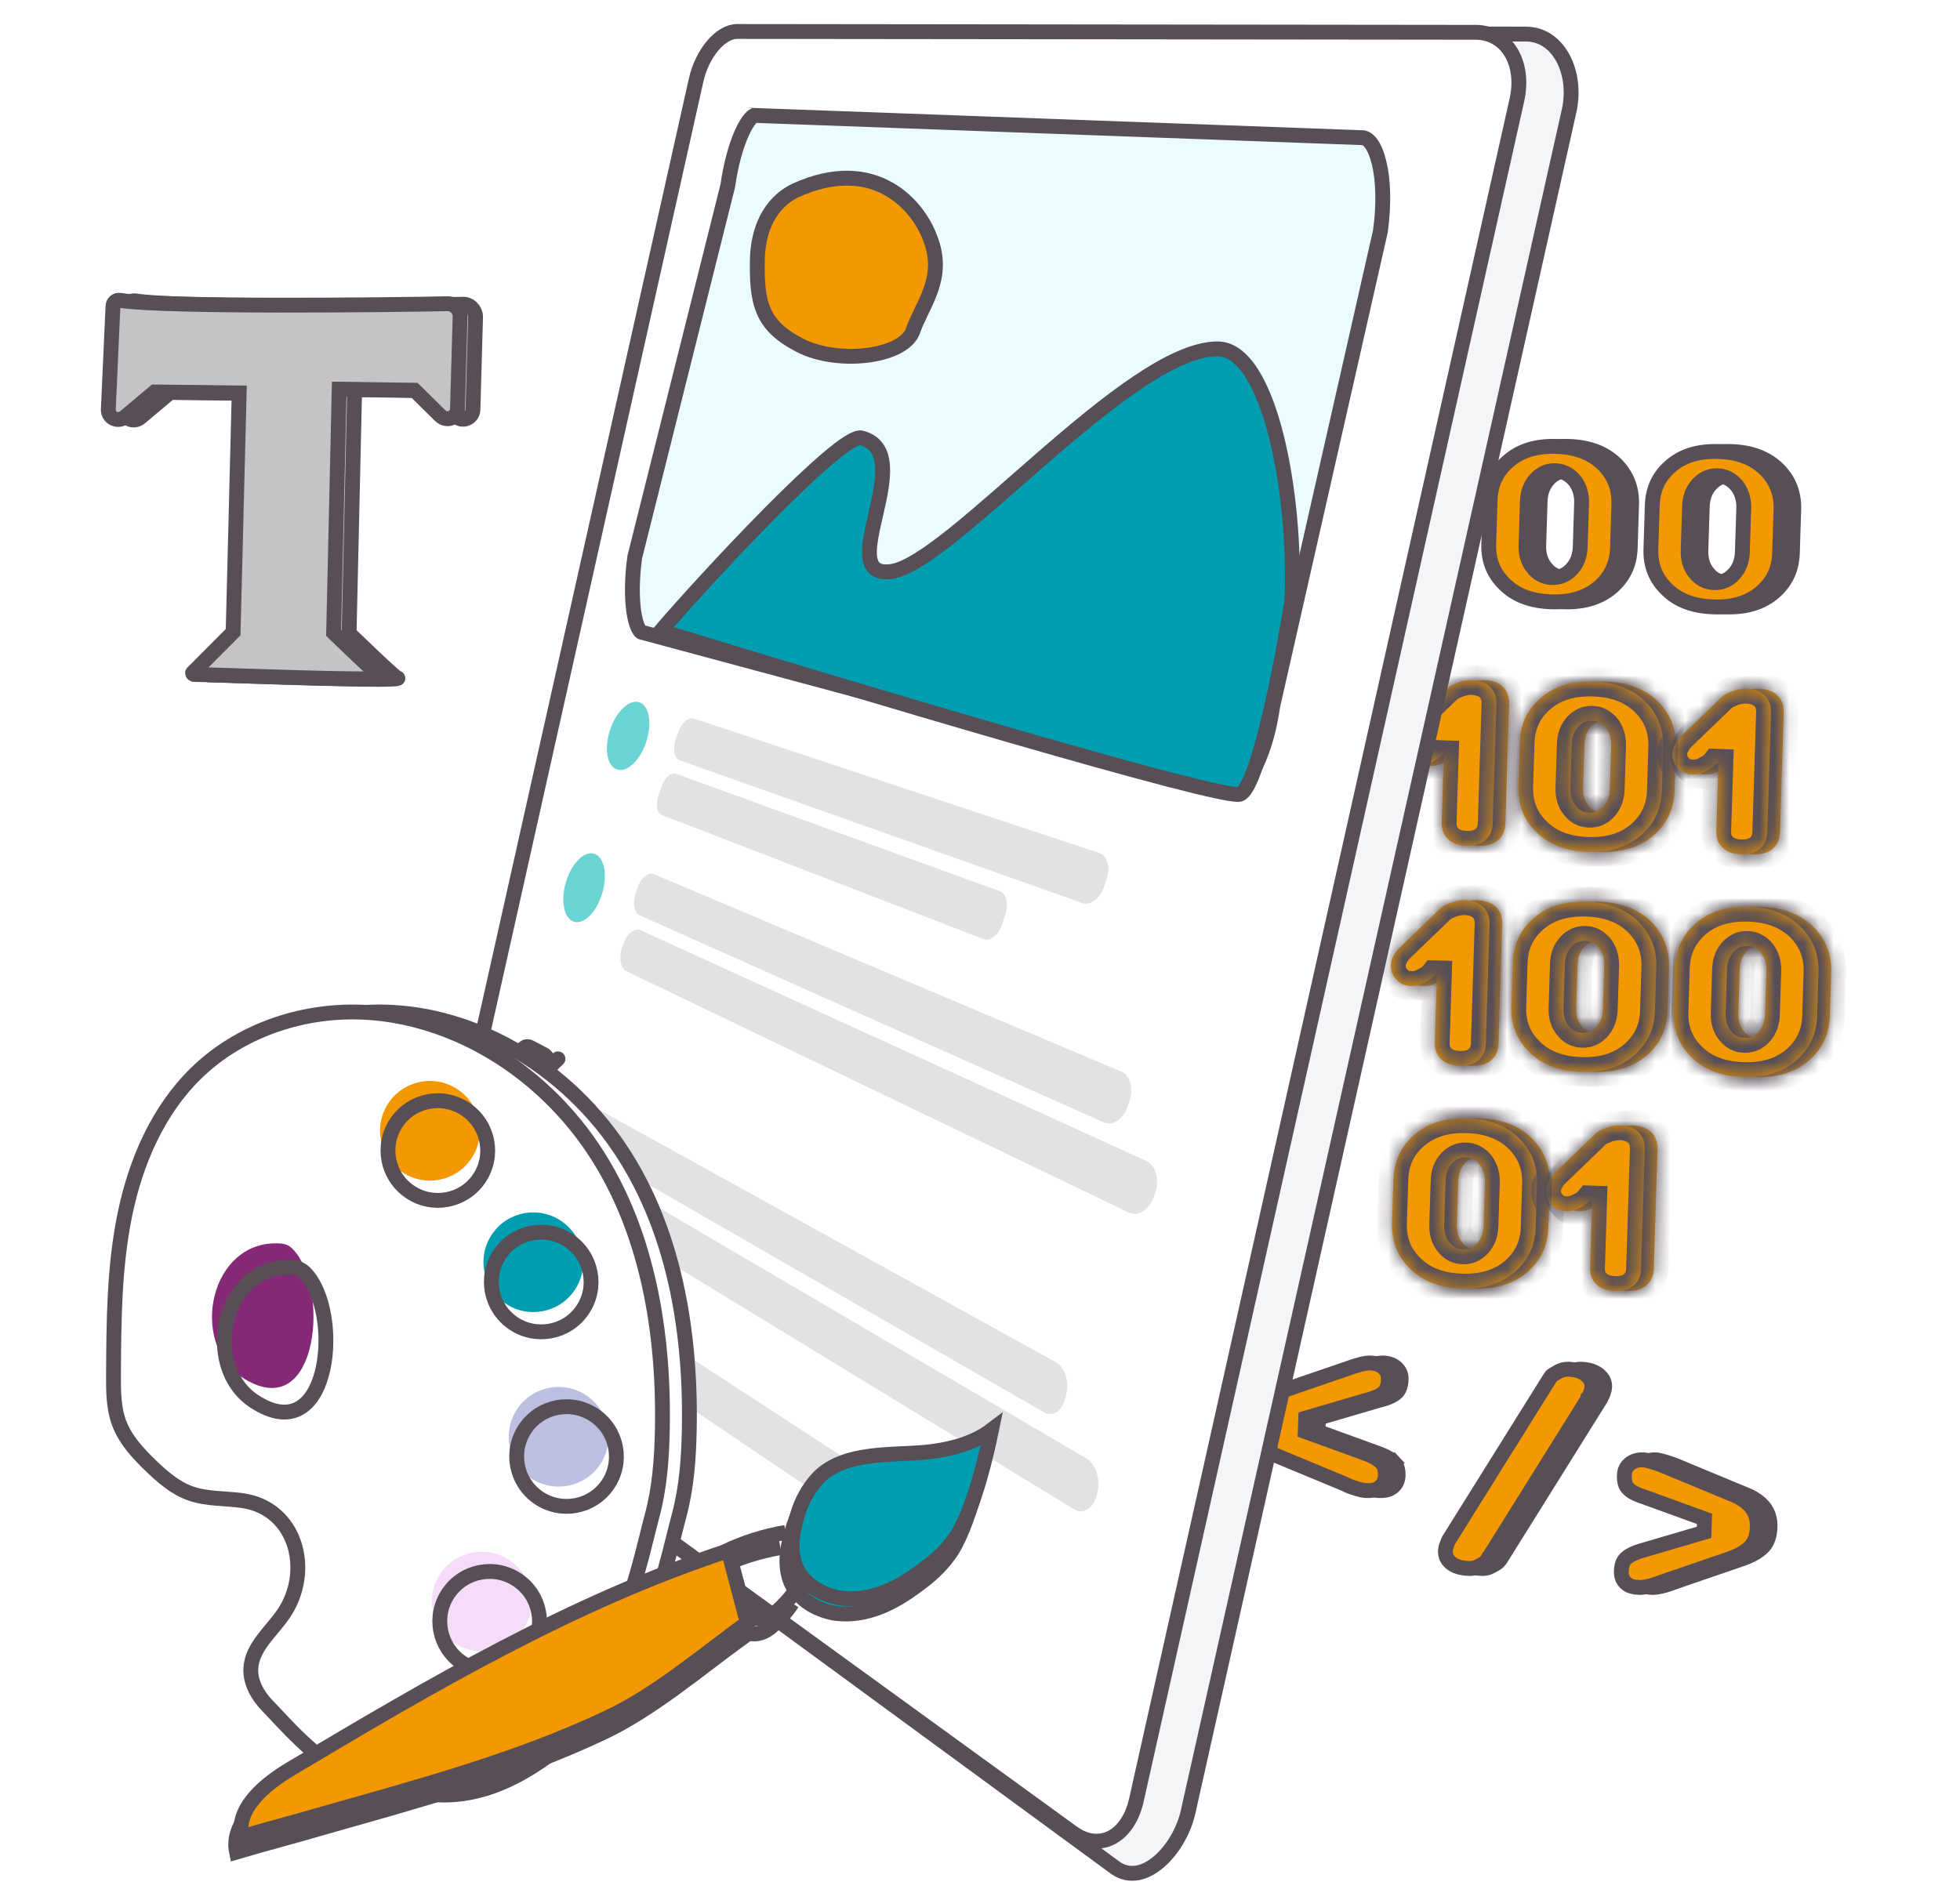
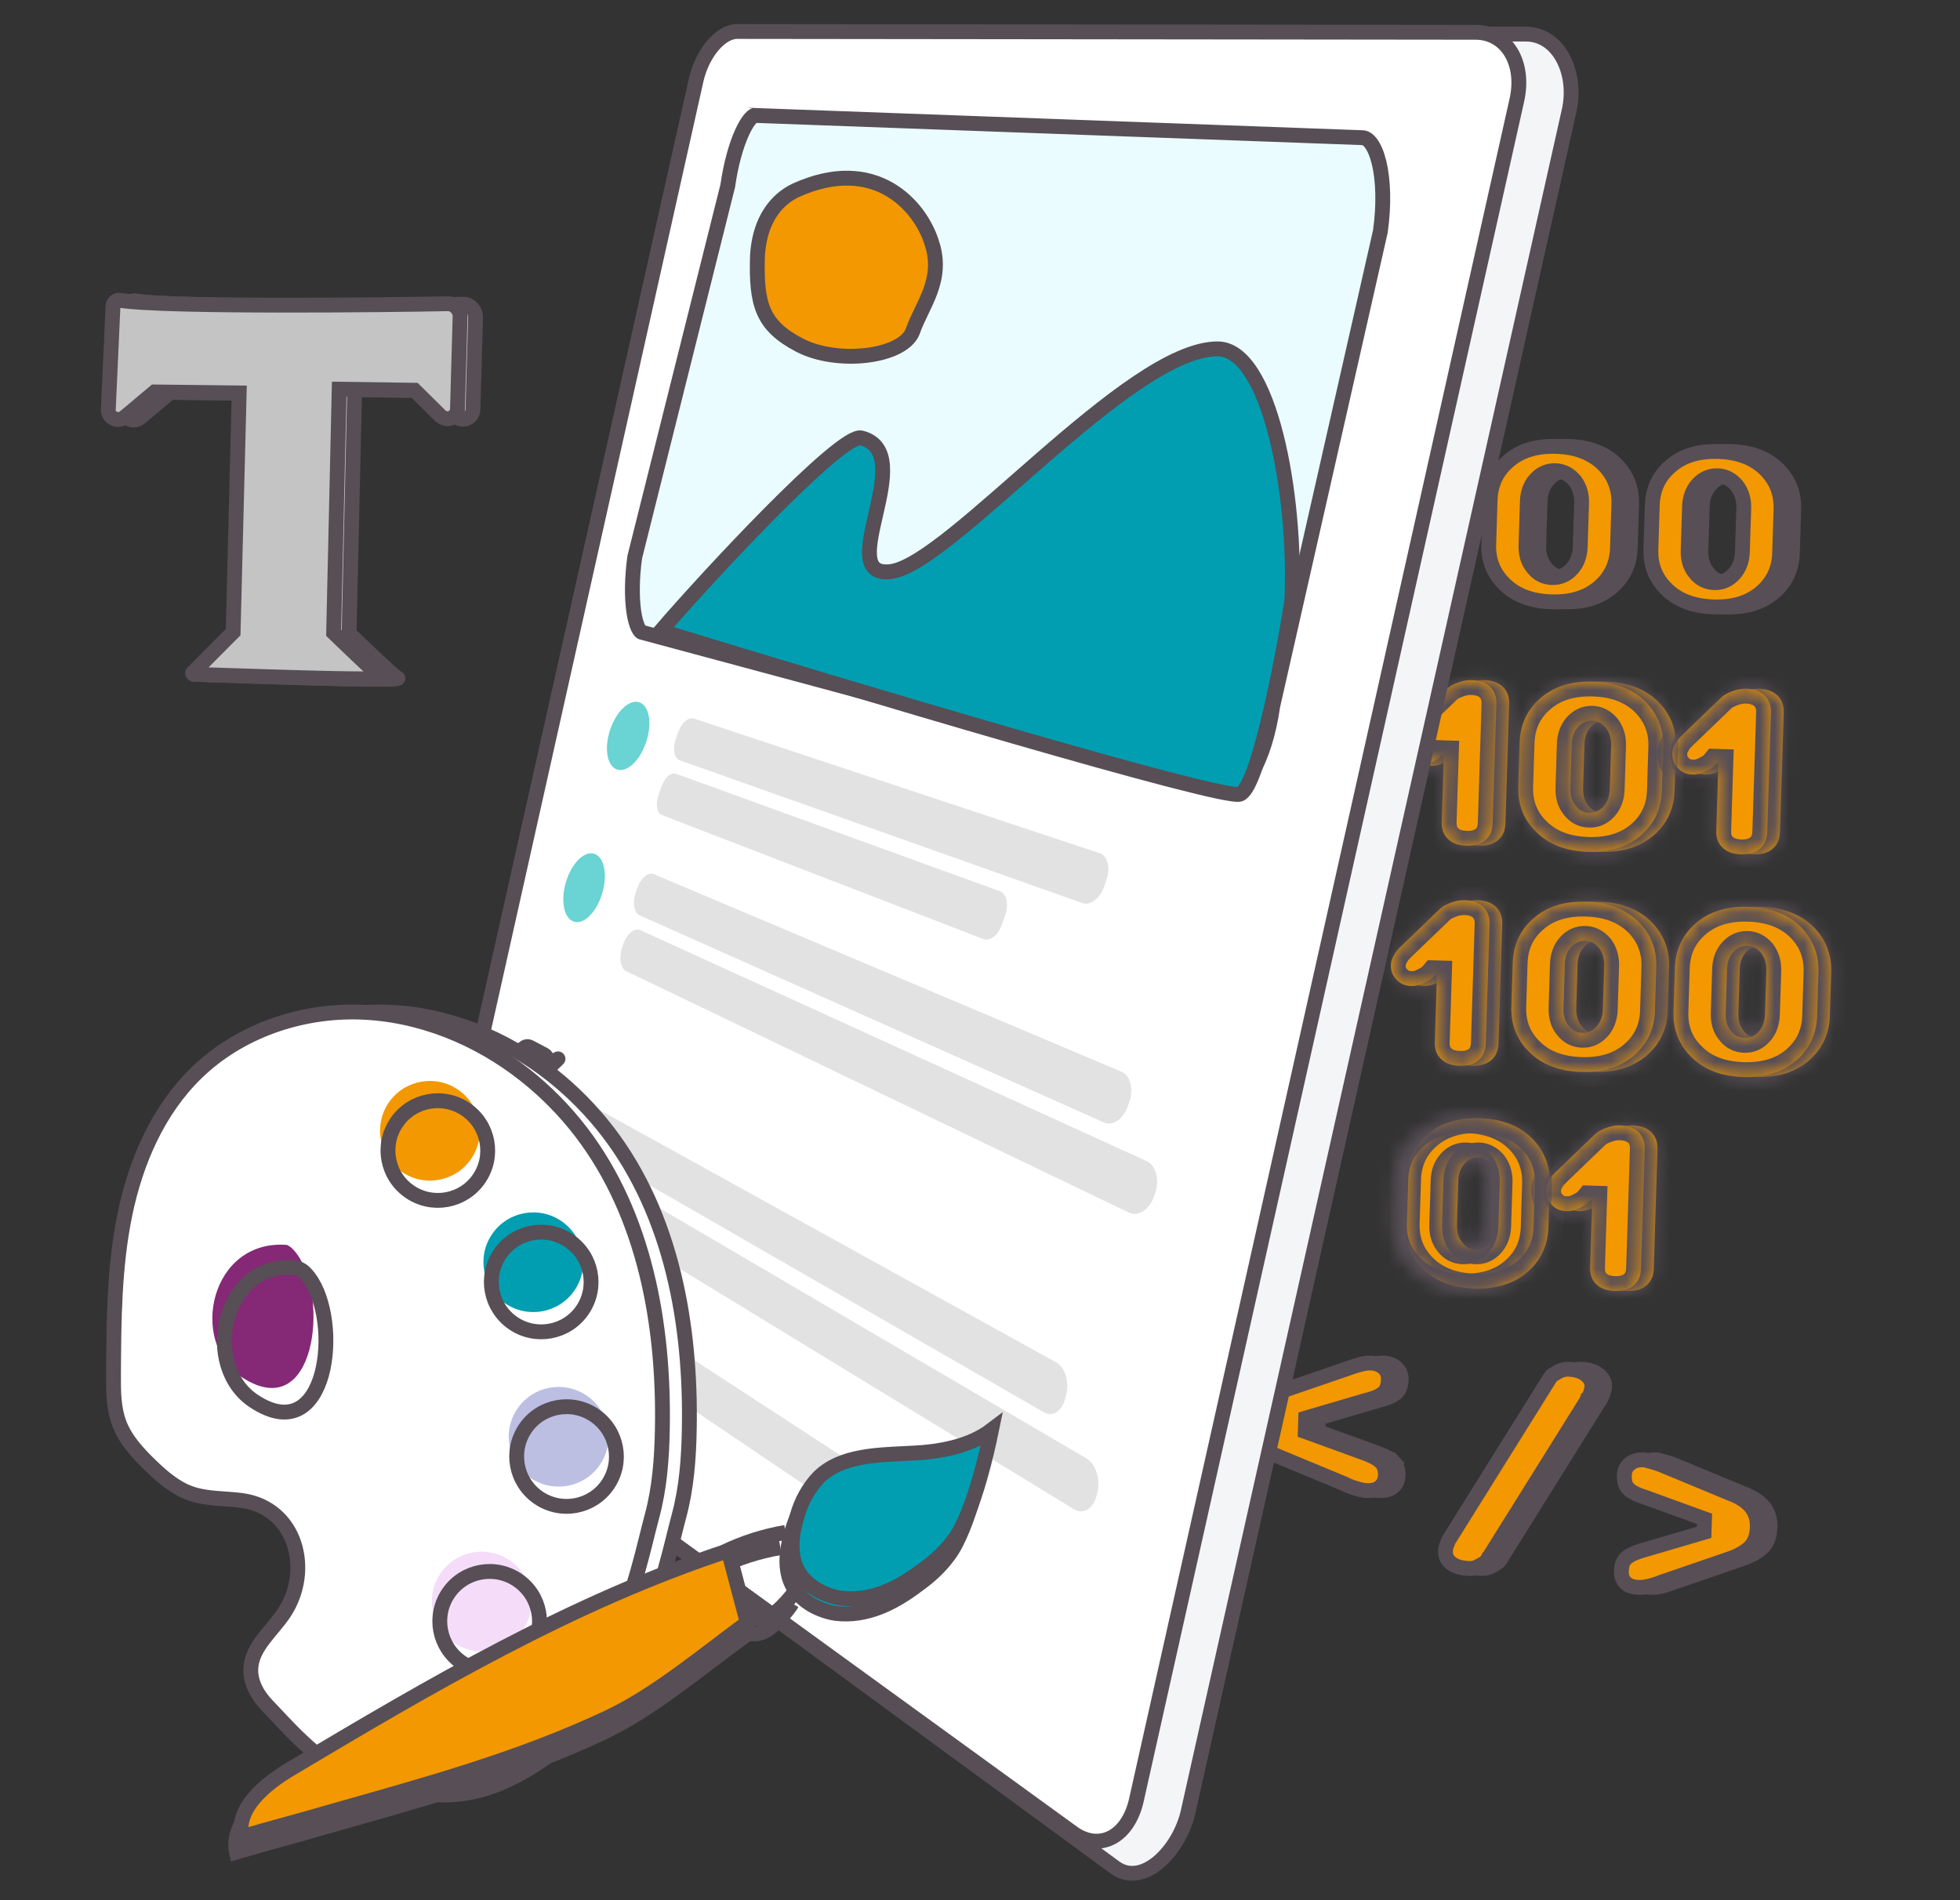
<svg xmlns="http://www.w3.org/2000/svg" width="132" height="128" viewBox="0 0 132 128" fill="none">
  <rect x="0" y="0" width="132" height="128" fill="#333333" stroke="none" />
  <g clip-path="url(#clip0_2855_2748)">
-     <rect width="132" height="128" fill="white" />
    <path d="M85.577 97.197L85.578 97.196L85.569 97.187C85.322 96.894 85.19 96.472 85.209 95.866C85.226 95.322 85.391 94.898 85.685 94.562C85.985 94.219 86.452 93.93 87.132 93.722L87.14 93.72L87.148 93.717L91.587 92.194L91.587 92.194L91.597 92.19C92.333 91.919 92.825 91.803 93.159 91.814C93.547 91.826 93.84 91.949 94.058 92.157C94.27 92.36 94.372 92.613 94.362 92.921C94.347 93.388 94.218 93.646 94.059 93.797C93.851 93.994 93.488 94.175 92.854 94.332L92.843 94.334L92.833 94.337L89.14 95.422L88.792 95.524L88.781 95.886L88.775 96.07L88.764 96.433L89.104 96.556L92.722 97.87L92.722 97.87L92.726 97.872C93.328 98.084 93.689 98.304 93.892 98.522L94.258 98.182L93.892 98.522C94.067 98.71 94.172 98.982 94.159 99.379C94.149 99.726 94.03 99.959 93.815 100.151C93.622 100.324 93.339 100.423 92.89 100.409C92.746 100.405 92.554 100.372 92.284 100.295C92.01 100.216 91.8 100.143 91.649 100.077L91.368 99.942L91.356 99.936L91.344 99.931L87.01 98.133L87.01 98.133L87.002 98.13C86.292 97.849 85.84 97.523 85.577 97.197Z" fill="#F39800" stroke="#574E56" />
    <path d="M107.72 94.351L107.72 94.351L107.718 94.354L101.053 105.03L101.048 105.038L101.043 105.046C101.043 105.046 101.043 105.046 101.043 105.046C101.04 105.05 101.031 105.064 101.007 105.092C100.979 105.126 100.946 105.162 100.904 105.209L100.889 105.225L100.88 105.236C100.879 105.237 100.858 105.258 100.793 105.3C100.717 105.35 100.61 105.41 100.465 105.486L100.455 105.491L100.445 105.497C100.234 105.62 100.034 105.664 99.809 105.657C99.217 105.638 98.821 105.495 98.556 105.27C98.3 105.052 98.194 104.794 98.205 104.46C98.208 104.36 98.225 104.242 98.279 104.113L98.288 104.093L98.294 104.072C98.357 103.879 98.404 103.77 98.448 103.704L98.448 103.704L98.451 103.698L98.553 103.537L98.553 103.537L98.555 103.534L105.221 92.858L105.226 92.85L105.231 92.842C105.243 92.821 105.255 92.805 105.288 92.763C105.305 92.742 105.326 92.714 105.356 92.675C105.367 92.666 105.398 92.642 105.461 92.601C105.544 92.547 105.655 92.481 105.798 92.397C106.028 92.278 106.254 92.225 106.464 92.231C107.039 92.249 107.423 92.403 107.698 92.636C107.97 92.868 108.079 93.116 108.069 93.428C108.066 93.517 108.041 93.639 107.985 93.814C107.966 93.86 107.949 93.901 107.933 93.938C107.879 94.066 107.846 94.145 107.816 94.201L107.72 94.351Z" fill="#F39800" stroke="#574E56" />
    <path d="M84.72 97.197L84.72 97.196L84.712 97.187C84.464 96.894 84.332 96.472 84.351 95.866C84.368 95.322 84.533 94.898 84.827 94.562C85.127 94.219 85.595 93.93 86.275 93.722L86.283 93.72L86.29 93.717L90.729 92.194L90.729 92.194L90.739 92.19C91.475 91.919 91.968 91.803 92.302 91.814C92.69 91.826 92.982 91.949 93.201 92.157C93.413 92.36 93.514 92.613 93.504 92.921C93.49 93.388 93.36 93.646 93.201 93.797C92.993 93.994 92.63 94.175 91.996 94.332L91.985 94.334L91.975 94.337L88.282 95.422L87.935 95.524L87.923 95.886L87.918 96.07L87.906 96.433L88.247 96.556L91.864 97.87L91.864 97.87L91.869 97.872C92.471 98.084 92.832 98.304 93.034 98.522L93.401 98.182L93.034 98.522C93.209 98.71 93.314 98.982 93.302 99.379C93.291 99.726 93.172 99.959 92.958 100.151C92.764 100.324 92.482 100.423 92.032 100.409C91.889 100.405 91.696 100.372 91.426 100.295C91.152 100.216 90.943 100.143 90.791 100.077L90.511 99.942L90.499 99.936L90.486 99.931L86.152 98.133L86.152 98.133L86.145 98.13C85.435 97.849 84.982 97.523 84.72 97.197Z" fill="#F39800" stroke="#574E56" />
    <path d="M106.863 94.351L106.862 94.351L106.861 94.354L100.195 105.03L100.19 105.038L100.185 105.046C100.186 105.046 100.185 105.046 100.185 105.046C100.183 105.05 100.173 105.064 100.149 105.092C100.121 105.126 100.088 105.162 100.046 105.209L100.031 105.225L100.023 105.236C100.021 105.237 100 105.258 99.936 105.3C99.859 105.35 99.752 105.41 99.608 105.486L99.597 105.491L99.588 105.497C99.376 105.62 99.176 105.664 98.952 105.657C98.36 105.638 97.963 105.495 97.698 105.27C97.442 105.052 97.337 104.794 97.347 104.46C97.35 104.36 97.367 104.242 97.421 104.113L97.43 104.093L97.437 104.072C97.499 103.879 97.546 103.77 97.59 103.704L97.59 103.704L97.593 103.698L97.696 103.537L97.696 103.537L97.698 103.534L104.363 92.858L104.368 92.85L104.373 92.842C104.385 92.821 104.398 92.805 104.43 92.763C104.447 92.742 104.468 92.714 104.498 92.675C104.51 92.666 104.541 92.642 104.603 92.601C104.686 92.547 104.797 92.481 104.941 92.397C105.171 92.278 105.397 92.225 105.606 92.231C106.182 92.249 106.565 92.403 106.84 92.636C107.113 92.868 107.221 93.116 107.211 93.428C107.209 93.517 107.183 93.639 107.127 93.814C107.108 93.86 107.091 93.901 107.076 93.938C107.022 94.066 106.989 94.145 106.958 94.201L106.863 94.351Z" fill="#F39800" stroke="#574E56" />
    <path d="M93.128 33.453C93.203 33.303 93.287 33.191 93.37 33.102L93.522 32.946L96.092 30.473L96.125 30.441L96.135 30.427L96.145 30.419C96.157 30.409 96.172 30.396 96.193 30.381L96.26 30.328C96.298 30.299 96.434 30.217 96.719 30.108C96.972 30.012 97.219 29.961 97.467 29.969C97.904 29.983 98.191 30.104 98.383 30.285C98.557 30.462 98.66 30.713 98.65 31.057L98.397 39.116C98.386 39.473 98.269 39.703 98.082 39.87C97.879 40.038 97.586 40.142 97.148 40.128C96.685 40.113 96.407 39.987 96.236 39.816L96.236 39.816L96.227 39.807C96.049 39.638 95.954 39.412 95.965 39.04L96.106 34.545L96.122 34.046L95.622 34.03L95.466 34.025L95.217 34.017L95.061 34.211C95.022 34.259 94.986 34.3 94.934 34.34L94.916 34.354L94.9 34.37C94.864 34.403 94.753 34.478 94.481 34.61L94.481 34.61L94.472 34.615C94.263 34.722 94.08 34.757 93.882 34.751C93.593 34.742 93.406 34.654 93.254 34.484L93.244 34.473L93.234 34.463C93.072 34.301 92.997 34.112 93.006 33.828C93.009 33.734 93.034 33.626 93.12 33.467L93.124 33.46L93.128 33.453ZM106.723 38.322L106.725 38.32C107.075 37.933 107.262 37.431 107.28 36.835L107.373 33.89C107.391 33.305 107.233 32.799 106.919 32.383L106.911 32.373L106.902 32.362C106.57 31.97 106.137 31.723 105.614 31.706C105.081 31.689 104.627 31.904 104.278 32.29C103.907 32.698 103.74 33.204 103.722 33.776L103.63 36.72C103.611 37.298 103.741 37.818 104.091 38.238C104.424 38.673 104.871 38.889 105.388 38.905C105.9 38.921 106.355 38.726 106.723 38.322ZM102.2 39.364L102.197 39.361C101.439 38.629 101.085 37.746 101.12 36.642L101.212 33.697C101.246 32.607 101.656 31.733 102.458 31.051L102.458 31.051L102.461 31.048C103.244 30.37 104.294 30.028 105.665 30.071C107.018 30.113 108.047 30.519 108.804 31.248C109.55 31.983 109.917 32.884 109.883 33.969L109.79 36.914C109.756 38.013 109.335 38.875 108.543 39.562C107.742 40.242 106.69 40.582 105.337 40.54C103.966 40.497 102.939 40.09 102.2 39.364ZM117.644 38.664L117.646 38.663C117.995 38.275 118.182 37.773 118.201 37.178L118.293 34.233C118.312 33.647 118.154 33.142 117.84 32.726L117.832 32.715L117.823 32.705C117.491 32.312 117.058 32.065 116.535 32.049C116.001 32.032 115.547 32.247 115.199 32.633C114.828 33.041 114.661 33.546 114.643 34.118L114.55 37.063C114.532 37.641 114.662 38.161 115.012 38.581C115.345 39.015 115.792 39.231 116.309 39.247C116.821 39.263 117.276 39.069 117.644 38.664ZM113.121 39.706L113.118 39.703C112.36 38.972 112.006 38.089 112.04 36.984L112.133 34.04C112.167 32.95 112.577 32.076 113.379 31.393L113.379 31.393L113.382 31.39C114.165 30.712 115.215 30.371 116.586 30.414C117.939 30.456 118.968 30.862 119.724 31.591C120.471 32.325 120.837 33.227 120.803 34.312L120.711 37.256C120.676 38.356 120.255 39.217 119.463 39.904C118.663 40.584 117.61 40.925 116.258 40.882C114.886 40.839 113.86 40.432 113.121 39.706Z" fill="#F39800" stroke="#574E56" />
    <path d="M92.27 33.453C92.345 33.303 92.429 33.191 92.512 33.103L92.664 32.946L95.234 30.473L95.267 30.442L95.277 30.427L95.287 30.419C95.299 30.409 95.315 30.396 95.335 30.381L95.403 30.328C95.44 30.299 95.576 30.217 95.861 30.108C96.114 30.012 96.362 29.961 96.609 29.969C97.047 29.983 97.333 30.104 97.525 30.285C97.7 30.462 97.803 30.713 97.792 31.057L97.539 39.116C97.528 39.473 97.412 39.703 97.225 39.87C97.022 40.038 96.728 40.142 96.29 40.128C95.828 40.113 95.549 39.987 95.379 39.816L95.379 39.816L95.369 39.807C95.192 39.638 95.096 39.412 95.108 39.04L95.249 34.545L95.264 34.046L94.764 34.03L94.608 34.025L94.359 34.017L94.203 34.211C94.165 34.259 94.128 34.3 94.076 34.34L94.059 34.354L94.042 34.37C94.007 34.403 93.895 34.478 93.623 34.61L93.623 34.61L93.614 34.615C93.405 34.722 93.222 34.757 93.025 34.751C92.736 34.742 92.549 34.654 92.396 34.484L92.387 34.473L92.377 34.463C92.215 34.301 92.14 34.112 92.149 33.828C92.151 33.735 92.176 33.626 92.263 33.467L92.266 33.46L92.27 33.453ZM105.866 38.322L105.867 38.32C106.217 37.933 106.404 37.431 106.423 36.835L106.515 33.891C106.534 33.305 106.375 32.799 106.062 32.383L106.053 32.373L106.044 32.362C105.713 31.97 105.279 31.723 104.756 31.706C104.223 31.689 103.769 31.904 103.42 32.29C103.049 32.698 102.882 33.204 102.864 33.776L102.772 36.721C102.754 37.298 102.884 37.818 103.234 38.238C103.566 38.673 104.013 38.889 104.531 38.905C105.042 38.921 105.497 38.726 105.866 38.322ZM101.343 39.364L101.34 39.361C100.581 38.629 100.227 37.746 100.262 36.642L100.354 33.697C100.389 32.607 100.798 31.733 101.6 31.051L101.6 31.051L101.604 31.048C102.386 30.37 103.436 30.028 104.808 30.071C106.16 30.113 107.189 30.519 107.946 31.248C108.693 31.983 109.059 32.884 109.025 33.969L108.933 36.914C108.898 38.013 108.477 38.875 107.685 39.562C106.884 40.242 105.832 40.582 104.479 40.54C103.108 40.497 102.081 40.09 101.343 39.364ZM116.786 38.664L116.788 38.663C117.138 38.275 117.325 37.774 117.343 37.178L117.436 34.233C117.454 33.647 117.296 33.142 116.982 32.726L116.974 32.715L116.965 32.705C116.633 32.312 116.2 32.065 115.677 32.049C115.144 32.032 114.689 32.247 114.341 32.633C113.97 33.041 113.803 33.546 113.785 34.118L113.693 37.063C113.674 37.641 113.804 38.161 114.154 38.581C114.487 39.015 114.934 39.231 115.451 39.247C115.963 39.263 116.418 39.069 116.786 38.664ZM112.263 39.707L112.26 39.703C111.502 38.972 111.148 38.089 111.183 36.984L111.275 34.04C111.309 32.95 111.719 32.076 112.521 31.393L112.521 31.393L112.524 31.391C113.307 30.712 114.357 30.371 115.728 30.414C117.081 30.456 118.11 30.862 118.866 31.591C119.613 32.325 119.98 33.227 119.946 34.312L119.853 37.256C119.819 38.356 119.398 39.217 118.606 39.904C117.805 40.585 116.753 40.925 115.4 40.882C114.029 40.839 113.002 40.432 112.263 39.707Z" fill="#F39800" stroke="#574E56" />
    <path d="M117.404 100.611L117.412 100.615L117.42 100.617C118.085 100.868 118.533 101.185 118.812 101.546C119.084 101.9 119.222 102.333 119.205 102.878C119.187 103.468 119.017 103.891 118.758 104.178C118.452 104.495 117.973 104.791 117.269 105.026L117.269 105.026L117.266 105.027L112.827 106.551L112.817 106.554L112.807 106.558C112.091 106.839 111.575 106.941 111.255 106.931C110.784 106.916 110.51 106.798 110.329 106.614C110.136 106.42 110.04 106.185 110.052 105.823C110.065 105.409 110.178 105.151 110.354 104.984C110.569 104.78 110.942 104.583 111.573 104.41L111.573 104.41L111.581 104.407L115.274 103.322L115.621 103.22L115.633 102.858L115.639 102.674L115.65 102.312L115.31 102.188L111.692 100.874L111.682 100.87L111.671 100.867C111.036 100.667 110.682 100.465 110.513 100.27L110.502 100.258L110.491 100.247C110.343 100.097 110.239 99.848 110.254 99.365C110.264 99.057 110.381 98.811 110.605 98.622C110.838 98.426 111.12 98.323 111.524 98.335C111.633 98.339 111.805 98.38 112.111 98.468C112.386 98.546 112.604 98.622 112.783 98.694L113.07 98.813L117.404 100.611Z" fill="#F39800" stroke="#574E56" />
    <mask id="path-8-inside-1_2855_2748" fill="white">
      <path d="M101.638 47.415C101.653 46.95 101.509 46.558 101.221 46.27C100.918 45.981 100.501 45.828 99.971 45.812C99.644 45.802 99.329 45.869 99.029 45.984C98.729 46.099 98.538 46.201 98.442 46.276C98.346 46.35 98.266 46.41 98.234 46.455L95.658 48.934L95.497 49.1C95.384 49.22 95.27 49.372 95.17 49.571C95.054 49.784 95.001 49.968 94.995 50.154C94.983 50.557 95.097 50.887 95.37 51.159C95.626 51.446 95.95 51.581 96.355 51.593C96.636 51.602 96.903 51.548 97.189 51.402C97.458 51.271 97.633 51.168 97.73 51.078C97.826 51.003 97.891 50.928 97.939 50.867L98.095 50.872L97.954 55.367C97.939 55.847 98.068 56.223 98.371 56.512C98.659 56.8 99.075 56.953 99.621 56.97C100.152 56.987 100.577 56.861 100.898 56.591C101.203 56.322 101.37 55.955 101.385 55.474L101.638 47.415Z" />
      <path d="M109.269 53.162C109.254 53.658 109.101 54.041 108.843 54.328C108.568 54.629 108.251 54.759 107.893 54.748C107.518 54.736 107.211 54.587 106.971 54.269C106.715 53.966 106.602 53.575 106.618 53.079L106.71 50.134C106.725 49.654 106.862 49.27 107.137 48.968C107.396 48.682 107.713 48.537 108.087 48.548C108.446 48.56 108.753 48.724 109.009 49.027C109.249 49.345 109.377 49.737 109.362 50.217L109.269 53.162ZM103.109 52.969C103.07 54.208 103.475 55.23 104.339 56.063C105.187 56.897 106.344 57.336 107.81 57.382C109.261 57.428 110.443 57.061 111.357 56.283C112.256 55.505 112.74 54.512 112.779 53.272L112.871 50.327C112.909 49.103 112.489 48.066 111.641 47.233C110.777 46.399 109.62 45.959 108.17 45.914C106.704 45.868 105.521 46.234 104.623 47.013C103.708 47.791 103.24 48.8 103.201 50.024L103.109 52.969Z" />
      <path d="M120.129 47.995C120.143 47.531 120 47.138 119.712 46.85C119.409 46.561 118.992 46.408 118.462 46.392C118.134 46.382 117.82 46.449 117.52 46.564C117.219 46.679 117.029 46.781 116.933 46.856C116.837 46.93 116.757 46.99 116.724 47.035L114.149 49.514L113.987 49.68C113.874 49.8 113.76 49.952 113.66 50.151C113.544 50.364 113.492 50.548 113.486 50.734C113.473 51.137 113.588 51.467 113.86 51.739C114.117 52.026 114.44 52.161 114.846 52.173C115.127 52.182 115.394 52.128 115.679 51.982C115.949 51.851 116.124 51.748 116.22 51.658C116.316 51.583 116.381 51.508 116.43 51.447L116.586 51.452L116.445 55.947C116.43 56.427 116.558 56.803 116.862 57.092C117.149 57.38 117.566 57.533 118.112 57.55C118.642 57.567 119.068 57.441 119.388 57.171C119.693 56.902 119.861 56.535 119.876 56.054L120.129 47.995Z" />
      <path d="M101.173 62.242C101.188 61.777 101.044 61.384 100.756 61.096C100.453 60.807 100.036 60.655 99.506 60.638C99.179 60.628 98.864 60.695 98.564 60.81C98.264 60.925 98.073 61.027 97.977 61.102C97.881 61.176 97.801 61.236 97.769 61.282L95.193 63.76L95.032 63.926C94.919 64.046 94.805 64.198 94.705 64.397C94.589 64.61 94.536 64.795 94.53 64.981C94.518 65.383 94.632 65.713 94.905 65.985C95.161 66.272 95.485 66.407 95.89 66.419C96.171 66.428 96.438 66.374 96.724 66.228C96.993 66.097 97.168 65.994 97.265 65.904C97.361 65.829 97.425 65.754 97.474 65.694L97.63 65.698L97.489 70.193C97.474 70.673 97.603 71.049 97.906 71.338C98.194 71.626 98.61 71.779 99.156 71.796C99.686 71.813 100.112 71.687 100.433 71.417C100.738 71.148 100.905 70.781 100.92 70.3L101.173 62.242Z" />
      <path d="M108.804 67.988C108.789 68.484 108.636 68.867 108.378 69.153C108.103 69.455 107.786 69.585 107.428 69.574C107.053 69.562 106.746 69.413 106.506 69.095C106.25 68.792 106.137 68.401 106.153 67.905L106.245 64.96C106.26 64.48 106.397 64.096 106.672 63.795C106.931 63.508 107.248 63.363 107.622 63.375C107.981 63.386 108.288 63.551 108.544 63.853C108.784 64.171 108.912 64.563 108.897 65.043L108.804 67.988ZM102.644 67.795C102.605 69.034 103.01 70.056 103.874 70.889C104.722 71.723 105.879 72.162 107.345 72.208C108.796 72.254 109.978 71.888 110.892 71.109C111.791 70.331 112.275 69.338 112.314 68.098L112.406 65.153C112.444 63.929 112.024 62.892 111.176 62.059C110.312 61.225 109.155 60.785 107.705 60.74C106.239 60.694 105.056 61.06 104.158 61.839C103.243 62.617 102.775 63.626 102.736 64.85L102.644 67.795Z" />
      <path d="M119.725 68.331C119.71 68.826 119.557 69.21 119.298 69.496C119.023 69.798 118.707 69.927 118.348 69.916C117.974 69.904 117.666 69.755 117.427 69.437C117.171 69.135 117.058 68.743 117.074 68.247L117.166 65.303C117.181 64.822 117.318 64.439 117.593 64.137C117.852 63.851 118.168 63.705 118.543 63.717C118.902 63.728 119.209 63.893 119.465 64.196C119.704 64.514 119.833 64.906 119.817 65.386L119.725 68.331ZM113.564 68.137C113.526 69.377 113.931 70.398 114.794 71.232C115.643 72.065 116.8 72.505 118.266 72.551C119.716 72.596 120.899 72.23 121.813 71.452C122.712 70.674 123.195 69.68 123.234 68.441L123.327 65.496C123.365 64.272 122.945 63.235 122.097 62.401C121.233 61.568 120.076 61.128 118.625 61.083C117.159 61.036 115.977 61.403 115.078 62.181C114.164 62.959 113.695 63.968 113.657 65.193L113.564 68.137Z" />
      <path d="M100.77 82.577C100.754 83.073 100.601 83.456 100.343 83.742C100.068 84.044 99.751 84.174 99.393 84.162C99.019 84.15 98.711 84.001 98.471 83.683C98.215 83.381 98.103 82.989 98.118 82.493L98.21 79.549C98.225 79.069 98.362 78.685 98.637 78.383C98.896 78.097 99.213 77.951 99.587 77.963C99.946 77.975 100.253 78.139 100.509 78.442C100.749 78.76 100.877 79.152 100.862 79.632L100.77 82.577ZM94.609 82.383C94.57 83.623 94.975 84.644 95.839 85.478C96.687 86.311 97.844 86.751 99.31 86.797C100.761 86.842 101.943 86.476 102.857 85.698C103.756 84.92 104.24 83.927 104.279 82.687L104.371 79.742C104.41 78.518 103.989 77.481 103.141 76.647C102.277 75.814 101.12 75.374 99.67 75.329C98.204 75.283 97.021 75.649 96.123 76.427C95.208 77.205 94.74 78.215 94.701 79.439L94.609 82.383Z" />
      <path d="M111.629 77.41C111.643 76.945 111.5 76.553 111.212 76.265C110.909 75.976 110.492 75.823 109.962 75.807C109.634 75.796 109.32 75.864 109.02 75.979C108.719 76.093 108.529 76.196 108.433 76.27C108.337 76.345 108.257 76.405 108.224 76.45L105.649 78.929L105.487 79.095C105.374 79.215 105.26 79.367 105.16 79.565C105.044 79.779 104.992 79.963 104.986 80.149C104.973 80.552 105.088 80.882 105.36 81.154C105.617 81.441 105.94 81.575 106.346 81.588C106.627 81.597 106.894 81.543 107.179 81.397C107.449 81.266 107.624 81.163 107.72 81.073C107.816 80.998 107.881 80.923 107.93 80.862L108.086 80.867L107.945 85.361C107.93 85.842 108.058 86.218 108.362 86.507C108.649 86.795 109.066 86.948 109.612 86.965C110.142 86.981 110.568 86.855 110.888 86.586C111.193 86.316 111.361 85.949 111.376 85.469L111.629 77.41Z" />
    </mask>
    <path d="M101.638 47.415C101.653 46.95 101.509 46.558 101.221 46.27C100.918 45.981 100.501 45.828 99.971 45.812C99.644 45.802 99.329 45.869 99.029 45.984C98.729 46.099 98.538 46.201 98.442 46.276C98.346 46.35 98.266 46.41 98.234 46.455L95.658 48.934L95.497 49.1C95.384 49.22 95.27 49.372 95.17 49.571C95.054 49.784 95.001 49.968 94.995 50.154C94.983 50.557 95.097 50.887 95.37 51.159C95.626 51.446 95.95 51.581 96.355 51.593C96.636 51.602 96.903 51.548 97.189 51.402C97.458 51.271 97.633 51.168 97.73 51.078C97.826 51.003 97.891 50.928 97.939 50.867L98.095 50.872L97.954 55.367C97.939 55.847 98.068 56.223 98.371 56.512C98.659 56.8 99.075 56.953 99.621 56.97C100.152 56.987 100.577 56.861 100.898 56.591C101.203 56.322 101.37 55.955 101.385 55.474L101.638 47.415Z" fill="#F39800" />
    <path d="M109.269 53.162C109.254 53.658 109.101 54.041 108.843 54.328C108.568 54.629 108.251 54.759 107.893 54.748C107.518 54.736 107.211 54.587 106.971 54.269C106.715 53.966 106.602 53.575 106.618 53.079L106.71 50.134C106.725 49.654 106.862 49.27 107.137 48.968C107.396 48.682 107.713 48.537 108.087 48.548C108.446 48.56 108.753 48.724 109.009 49.027C109.249 49.345 109.377 49.737 109.362 50.217L109.269 53.162ZM103.109 52.969C103.07 54.208 103.475 55.23 104.339 56.063C105.187 56.897 106.344 57.336 107.81 57.382C109.261 57.428 110.443 57.061 111.357 56.283C112.256 55.505 112.74 54.512 112.779 53.272L112.871 50.327C112.909 49.103 112.489 48.066 111.641 47.233C110.777 46.399 109.62 45.959 108.17 45.914C106.704 45.868 105.521 46.234 104.623 47.013C103.708 47.791 103.24 48.8 103.201 50.024L103.109 52.969Z" fill="#F39800" />
    <path d="M120.129 47.995C120.143 47.531 120 47.138 119.712 46.85C119.409 46.561 118.992 46.408 118.462 46.392C118.134 46.382 117.82 46.449 117.52 46.564C117.219 46.679 117.029 46.781 116.933 46.856C116.837 46.93 116.757 46.99 116.724 47.035L114.149 49.514L113.987 49.68C113.874 49.8 113.76 49.952 113.66 50.151C113.544 50.364 113.492 50.548 113.486 50.734C113.473 51.137 113.588 51.467 113.86 51.739C114.117 52.026 114.44 52.161 114.846 52.173C115.127 52.182 115.394 52.128 115.679 51.982C115.949 51.851 116.124 51.748 116.22 51.658C116.316 51.583 116.381 51.508 116.43 51.447L116.586 51.452L116.445 55.947C116.43 56.427 116.558 56.803 116.862 57.092C117.149 57.38 117.566 57.533 118.112 57.55C118.642 57.567 119.068 57.441 119.388 57.171C119.693 56.902 119.861 56.535 119.876 56.054L120.129 47.995Z" fill="#F39800" />
    <path d="M101.173 62.242C101.188 61.777 101.044 61.384 100.756 61.096C100.453 60.807 100.036 60.655 99.506 60.638C99.179 60.628 98.864 60.695 98.564 60.81C98.264 60.925 98.073 61.027 97.977 61.102C97.881 61.176 97.801 61.236 97.769 61.282L95.193 63.76L95.032 63.926C94.919 64.046 94.805 64.198 94.705 64.397C94.589 64.61 94.536 64.795 94.53 64.981C94.518 65.383 94.632 65.713 94.905 65.985C95.161 66.272 95.485 66.407 95.89 66.419C96.171 66.428 96.438 66.374 96.724 66.228C96.993 66.097 97.168 65.994 97.265 65.904C97.361 65.829 97.425 65.754 97.474 65.694L97.63 65.698L97.489 70.193C97.474 70.673 97.603 71.049 97.906 71.338C98.194 71.626 98.61 71.779 99.156 71.796C99.686 71.813 100.112 71.687 100.433 71.417C100.738 71.148 100.905 70.781 100.92 70.3L101.173 62.242Z" fill="#F39800" />
    <path d="M108.804 67.988C108.789 68.484 108.636 68.867 108.378 69.153C108.103 69.455 107.786 69.585 107.428 69.574C107.053 69.562 106.746 69.413 106.506 69.095C106.25 68.792 106.137 68.401 106.153 67.905L106.245 64.96C106.26 64.48 106.397 64.096 106.672 63.795C106.931 63.508 107.248 63.363 107.622 63.375C107.981 63.386 108.288 63.551 108.544 63.853C108.784 64.171 108.912 64.563 108.897 65.043L108.804 67.988ZM102.644 67.795C102.605 69.034 103.01 70.056 103.874 70.889C104.722 71.723 105.879 72.162 107.345 72.208C108.796 72.254 109.978 71.888 110.892 71.109C111.791 70.331 112.275 69.338 112.314 68.098L112.406 65.153C112.444 63.929 112.024 62.892 111.176 62.059C110.312 61.225 109.155 60.785 107.705 60.74C106.239 60.694 105.056 61.06 104.158 61.839C103.243 62.617 102.775 63.626 102.736 64.85L102.644 67.795Z" fill="#F39800" />
    <path d="M119.725 68.331C119.71 68.826 119.557 69.21 119.298 69.496C119.023 69.798 118.707 69.927 118.348 69.916C117.974 69.904 117.666 69.755 117.427 69.437C117.171 69.135 117.058 68.743 117.074 68.247L117.166 65.303C117.181 64.822 117.318 64.439 117.593 64.137C117.852 63.851 118.168 63.705 118.543 63.717C118.902 63.728 119.209 63.893 119.465 64.196C119.704 64.514 119.833 64.906 119.817 65.386L119.725 68.331ZM113.564 68.137C113.526 69.377 113.931 70.398 114.794 71.232C115.643 72.065 116.8 72.505 118.266 72.551C119.716 72.596 120.899 72.23 121.813 71.452C122.712 70.674 123.195 69.68 123.234 68.441L123.327 65.496C123.365 64.272 122.945 63.235 122.097 62.401C121.233 61.568 120.076 61.128 118.625 61.083C117.159 61.036 115.977 61.403 115.078 62.181C114.164 62.959 113.695 63.968 113.657 65.193L113.564 68.137Z" fill="#F39800" />
    <path d="M100.77 82.577C100.754 83.073 100.601 83.456 100.343 83.742C100.068 84.044 99.751 84.174 99.393 84.162C99.019 84.15 98.711 84.001 98.471 83.683C98.215 83.381 98.103 82.989 98.118 82.493L98.21 79.549C98.225 79.069 98.362 78.685 98.637 78.383C98.896 78.097 99.213 77.951 99.587 77.963C99.946 77.975 100.253 78.139 100.509 78.442C100.749 78.76 100.877 79.152 100.862 79.632L100.77 82.577ZM94.609 82.383C94.57 83.623 94.975 84.644 95.839 85.478C96.687 86.311 97.844 86.751 99.31 86.797C100.761 86.842 101.943 86.476 102.857 85.698C103.756 84.92 104.24 83.927 104.279 82.687L104.371 79.742C104.41 78.518 103.989 77.481 103.141 76.647C102.277 75.814 101.12 75.374 99.67 75.329C98.204 75.283 97.021 75.649 96.123 76.427C95.208 77.205 94.74 78.215 94.701 79.439L94.609 82.383Z" fill="#F39800" />
    <path d="M111.629 77.41C111.643 76.945 111.5 76.553 111.212 76.265C110.909 75.976 110.492 75.823 109.962 75.807C109.634 75.796 109.32 75.864 109.02 75.979C108.719 76.093 108.529 76.196 108.433 76.27C108.337 76.345 108.257 76.405 108.224 76.45L105.649 78.929L105.487 79.095C105.374 79.215 105.26 79.367 105.16 79.565C105.044 79.779 104.992 79.963 104.986 80.149C104.973 80.552 105.088 80.882 105.36 81.154C105.617 81.441 105.94 81.575 106.346 81.588C106.627 81.597 106.894 81.543 107.179 81.397C107.449 81.266 107.624 81.163 107.72 81.073C107.816 80.998 107.881 80.923 107.93 80.862L108.086 80.867L107.945 85.361C107.93 85.842 108.058 86.218 108.362 86.507C108.649 86.795 109.066 86.948 109.612 86.965C110.142 86.981 110.568 86.855 110.888 86.586C111.193 86.316 111.361 85.949 111.376 85.469L111.629 77.41Z" fill="#F39800" />
    <path d="M101.638 47.415C101.653 46.95 101.509 46.558 101.221 46.27C100.918 45.981 100.501 45.828 99.971 45.812C99.644 45.802 99.329 45.869 99.029 45.984C98.729 46.099 98.538 46.201 98.442 46.276C98.346 46.35 98.266 46.41 98.234 46.455L95.658 48.934L95.497 49.1C95.384 49.22 95.27 49.372 95.17 49.571C95.054 49.784 95.001 49.968 94.995 50.154C94.983 50.557 95.097 50.887 95.37 51.159C95.626 51.446 95.95 51.581 96.355 51.593C96.636 51.602 96.903 51.548 97.189 51.402C97.458 51.271 97.633 51.168 97.73 51.078C97.826 51.003 97.891 50.928 97.939 50.867L98.095 50.872L97.954 55.367C97.939 55.847 98.068 56.223 98.371 56.512C98.659 56.8 99.075 56.953 99.621 56.97C100.152 56.987 100.577 56.861 100.898 56.591C101.203 56.322 101.37 55.955 101.385 55.474L101.638 47.415Z" stroke="#574E56" stroke-width="2" mask="url(#path-8-inside-1_2855_2748)" />
    <path d="M109.269 53.162C109.254 53.658 109.101 54.041 108.843 54.328C108.568 54.629 108.251 54.759 107.893 54.748C107.518 54.736 107.211 54.587 106.971 54.269C106.715 53.966 106.602 53.575 106.618 53.079L106.71 50.134C106.725 49.654 106.862 49.27 107.137 48.968C107.396 48.682 107.713 48.537 108.087 48.548C108.446 48.56 108.753 48.724 109.009 49.027C109.249 49.345 109.377 49.737 109.362 50.217L109.269 53.162ZM103.109 52.969C103.07 54.208 103.475 55.23 104.339 56.063C105.187 56.897 106.344 57.336 107.81 57.382C109.261 57.428 110.443 57.061 111.357 56.283C112.256 55.505 112.74 54.512 112.779 53.272L112.871 50.327C112.909 49.103 112.489 48.066 111.641 47.233C110.777 46.399 109.62 45.959 108.17 45.914C106.704 45.868 105.521 46.234 104.623 47.013C103.708 47.791 103.24 48.8 103.201 50.024L103.109 52.969Z" stroke="#574E56" stroke-width="2" mask="url(#path-8-inside-1_2855_2748)" />
    <path d="M120.129 47.995C120.143 47.531 120 47.138 119.712 46.85C119.409 46.561 118.992 46.408 118.462 46.392C118.134 46.382 117.82 46.449 117.52 46.564C117.219 46.679 117.029 46.781 116.933 46.856C116.837 46.93 116.757 46.99 116.724 47.035L114.149 49.514L113.987 49.68C113.874 49.8 113.76 49.952 113.66 50.151C113.544 50.364 113.492 50.548 113.486 50.734C113.473 51.137 113.588 51.467 113.86 51.739C114.117 52.026 114.44 52.161 114.846 52.173C115.127 52.182 115.394 52.128 115.679 51.982C115.949 51.851 116.124 51.748 116.22 51.658C116.316 51.583 116.381 51.508 116.43 51.447L116.586 51.452L116.445 55.947C116.43 56.427 116.558 56.803 116.862 57.092C117.149 57.38 117.566 57.533 118.112 57.55C118.642 57.567 119.068 57.441 119.388 57.171C119.693 56.902 119.861 56.535 119.876 56.054L120.129 47.995Z" stroke="#574E56" stroke-width="2" mask="url(#path-8-inside-1_2855_2748)" />
    <path d="M101.173 62.242C101.188 61.777 101.044 61.384 100.756 61.096C100.453 60.807 100.036 60.655 99.506 60.638C99.179 60.628 98.864 60.695 98.564 60.81C98.264 60.925 98.073 61.027 97.977 61.102C97.881 61.176 97.801 61.236 97.769 61.282L95.193 63.76L95.032 63.926C94.919 64.046 94.805 64.198 94.705 64.397C94.589 64.61 94.536 64.795 94.53 64.981C94.518 65.383 94.632 65.713 94.905 65.985C95.161 66.272 95.485 66.407 95.89 66.419C96.171 66.428 96.438 66.374 96.724 66.228C96.993 66.097 97.168 65.994 97.265 65.904C97.361 65.829 97.425 65.754 97.474 65.694L97.63 65.698L97.489 70.193C97.474 70.673 97.603 71.049 97.906 71.338C98.194 71.626 98.61 71.779 99.156 71.796C99.686 71.813 100.112 71.687 100.433 71.417C100.738 71.148 100.905 70.781 100.92 70.3L101.173 62.242Z" stroke="#574E56" stroke-width="2" mask="url(#path-8-inside-1_2855_2748)" />
    <path d="M108.804 67.988C108.789 68.484 108.636 68.867 108.378 69.153C108.103 69.455 107.786 69.585 107.428 69.574C107.053 69.562 106.746 69.413 106.506 69.095C106.25 68.792 106.137 68.401 106.153 67.905L106.245 64.96C106.26 64.48 106.397 64.096 106.672 63.795C106.931 63.508 107.248 63.363 107.622 63.375C107.981 63.386 108.288 63.551 108.544 63.853C108.784 64.171 108.912 64.563 108.897 65.043L108.804 67.988ZM102.644 67.795C102.605 69.034 103.01 70.056 103.874 70.889C104.722 71.723 105.879 72.162 107.345 72.208C108.796 72.254 109.978 71.888 110.892 71.109C111.791 70.331 112.275 69.338 112.314 68.098L112.406 65.153C112.444 63.929 112.024 62.892 111.176 62.059C110.312 61.225 109.155 60.785 107.705 60.74C106.239 60.694 105.056 61.06 104.158 61.839C103.243 62.617 102.775 63.626 102.736 64.85L102.644 67.795Z" stroke="#574E56" stroke-width="2" mask="url(#path-8-inside-1_2855_2748)" />
    <path d="M119.725 68.331C119.71 68.826 119.557 69.21 119.298 69.496C119.023 69.798 118.707 69.927 118.348 69.916C117.974 69.904 117.666 69.755 117.427 69.437C117.171 69.135 117.058 68.743 117.074 68.247L117.166 65.303C117.181 64.822 117.318 64.439 117.593 64.137C117.852 63.851 118.168 63.705 118.543 63.717C118.902 63.728 119.209 63.893 119.465 64.196C119.704 64.514 119.833 64.906 119.817 65.386L119.725 68.331ZM113.564 68.137C113.526 69.377 113.931 70.398 114.794 71.232C115.643 72.065 116.8 72.505 118.266 72.551C119.716 72.596 120.899 72.23 121.813 71.452C122.712 70.674 123.195 69.68 123.234 68.441L123.327 65.496C123.365 64.272 122.945 63.235 122.097 62.401C121.233 61.568 120.076 61.128 118.625 61.083C117.159 61.036 115.977 61.403 115.078 62.181C114.164 62.959 113.695 63.968 113.657 65.193L113.564 68.137Z" stroke="#574E56" stroke-width="2" mask="url(#path-8-inside-1_2855_2748)" />
    <path d="M100.77 82.577C100.754 83.073 100.601 83.456 100.343 83.742C100.068 84.044 99.751 84.174 99.393 84.162C99.019 84.15 98.711 84.001 98.471 83.683C98.215 83.381 98.103 82.989 98.118 82.493L98.21 79.549C98.225 79.069 98.362 78.685 98.637 78.383C98.896 78.097 99.213 77.951 99.587 77.963C99.946 77.975 100.253 78.139 100.509 78.442C100.749 78.76 100.877 79.152 100.862 79.632L100.77 82.577ZM94.609 82.383C94.57 83.623 94.975 84.644 95.839 85.478C96.687 86.311 97.844 86.751 99.31 86.797C100.761 86.842 101.943 86.476 102.857 85.698C103.756 84.92 104.24 83.927 104.279 82.687L104.371 79.742C104.41 78.518 103.989 77.481 103.141 76.647C102.277 75.814 101.12 75.374 99.67 75.329C98.204 75.283 97.021 75.649 96.123 76.427C95.208 77.205 94.74 78.215 94.701 79.439L94.609 82.383Z" stroke="#574E56" stroke-width="2" mask="url(#path-8-inside-1_2855_2748)" />
    <path d="M111.629 77.41C111.643 76.945 111.5 76.553 111.212 76.265C110.909 75.976 110.492 75.823 109.962 75.807C109.634 75.796 109.32 75.864 109.02 75.979C108.719 76.093 108.529 76.196 108.433 76.27C108.337 76.345 108.257 76.405 108.224 76.45L105.649 78.929L105.487 79.095C105.374 79.215 105.26 79.367 105.16 79.565C105.044 79.779 104.992 79.963 104.986 80.149C104.973 80.552 105.088 80.882 105.36 81.154C105.617 81.441 105.94 81.575 106.346 81.588C106.627 81.597 106.894 81.543 107.179 81.397C107.449 81.266 107.624 81.163 107.72 81.073C107.816 80.998 107.881 80.923 107.93 80.862L108.086 80.867L107.945 85.361C107.93 85.842 108.058 86.218 108.362 86.507C108.649 86.795 109.066 86.948 109.612 86.965C110.142 86.981 110.568 86.855 110.888 86.586C111.193 86.316 111.361 85.949 111.376 85.469L111.629 77.41Z" stroke="#574E56" stroke-width="2" mask="url(#path-8-inside-1_2855_2748)" />
    <path d="M116.546 100.611L116.554 100.615L116.562 100.617C117.227 100.868 117.675 101.185 117.954 101.546C118.226 101.9 118.364 102.333 118.347 102.878C118.328 103.468 118.159 103.891 117.9 104.178C117.594 104.495 117.115 104.791 116.411 105.026L116.411 105.026L116.407 105.027L111.969 106.551L111.959 106.554L111.949 106.558C111.232 106.839 110.717 106.941 110.396 106.931C109.926 106.916 109.652 106.798 109.47 106.614C109.278 106.42 109.182 106.185 109.194 105.823C109.207 105.409 109.319 105.151 109.496 104.984C109.711 104.78 110.084 104.583 110.714 104.41L110.715 104.41L110.723 104.407L114.416 103.322L114.763 103.22L114.775 102.858L114.78 102.674L114.792 102.312L114.451 102.188L110.834 100.874L110.824 100.87L110.813 100.867C110.178 100.667 109.824 100.465 109.655 100.27L109.644 100.258L109.633 100.247C109.485 100.097 109.381 99.848 109.396 99.365C109.406 99.057 109.523 98.811 109.747 98.622C109.98 98.426 110.262 98.323 110.666 98.335C110.774 98.339 110.946 98.38 111.253 98.468C111.528 98.546 111.745 98.622 111.925 98.694L112.212 98.813L116.546 100.611Z" fill="#F39800" stroke="#574E56" />
    <mask id="path-10-inside-2_2855_2748" fill="white">
      <path d="M100.78 47.415C100.795 46.95 100.651 46.558 100.364 46.27C100.06 45.981 99.644 45.828 99.113 45.812C98.786 45.802 98.471 45.869 98.171 45.984C97.871 46.099 97.68 46.201 97.584 46.276C97.488 46.35 97.408 46.41 97.376 46.455L94.8 48.934L94.639 49.1C94.526 49.22 94.412 49.372 94.312 49.571C94.196 49.784 94.143 49.968 94.137 50.154C94.125 50.557 94.239 50.887 94.512 51.159C94.768 51.446 95.092 51.581 95.497 51.593C95.778 51.602 96.045 51.548 96.331 51.402C96.6 51.271 96.775 51.168 96.872 51.078C96.968 51.003 97.033 50.928 97.081 50.867L97.237 50.872L97.096 55.367C97.081 55.847 97.21 56.223 97.513 56.512C97.801 56.8 98.217 56.953 98.763 56.97C99.294 56.987 99.719 56.861 100.04 56.591C100.345 56.322 100.512 55.955 100.528 55.474L100.78 47.415Z" />
      <path d="M108.412 53.162C108.396 53.658 108.243 54.041 107.985 54.328C107.71 54.629 107.394 54.759 107.035 54.748C106.66 54.736 106.353 54.587 106.113 54.269C105.857 53.966 105.745 53.575 105.76 53.079L105.852 50.134C105.868 49.654 106.004 49.27 106.279 48.969C106.538 48.682 106.855 48.537 107.229 48.548C107.588 48.56 107.895 48.724 108.151 49.027C108.391 49.345 108.519 49.737 108.504 50.217L108.412 53.162ZM102.251 52.969C102.212 54.209 102.617 55.23 103.481 56.063C104.329 56.897 105.486 57.336 106.952 57.382C108.403 57.428 109.585 57.061 110.499 56.283C111.398 55.505 111.882 54.512 111.921 53.272L112.013 50.327C112.052 49.103 111.631 48.066 110.783 47.233C109.919 46.399 108.762 45.959 107.312 45.914C105.846 45.868 104.663 46.234 103.765 47.013C102.85 47.791 102.382 48.8 102.343 50.024L102.251 52.969Z" />
      <path d="M119.271 47.995C119.285 47.531 119.142 47.138 118.854 46.85C118.551 46.561 118.134 46.408 117.604 46.392C117.276 46.382 116.962 46.449 116.662 46.564C116.361 46.679 116.171 46.781 116.075 46.856C115.979 46.93 115.899 46.99 115.866 47.035L113.291 49.514L113.129 49.68C113.016 49.8 112.902 49.952 112.802 50.151C112.686 50.364 112.634 50.548 112.628 50.734C112.615 51.137 112.73 51.467 113.002 51.739C113.259 52.026 113.582 52.161 113.988 52.173C114.269 52.182 114.536 52.128 114.821 51.982C115.091 51.851 115.266 51.748 115.362 51.658C115.458 51.583 115.523 51.508 115.572 51.447L115.728 51.452L115.587 55.947C115.572 56.427 115.7 56.803 116.004 57.092C116.291 57.38 116.708 57.533 117.254 57.55C117.784 57.567 118.21 57.441 118.53 57.171C118.835 56.902 119.003 56.535 119.018 56.054L119.271 47.995Z" />
      <path d="M100.315 62.242C100.33 61.777 100.186 61.384 99.898 61.096C99.595 60.807 99.178 60.655 98.648 60.638C98.321 60.628 98.006 60.695 97.706 60.81C97.406 60.925 97.215 61.027 97.119 61.102C97.023 61.176 96.943 61.236 96.911 61.282L94.335 63.76L94.174 63.926C94.061 64.046 93.947 64.198 93.847 64.397C93.731 64.61 93.678 64.795 93.672 64.981C93.66 65.384 93.774 65.713 94.047 65.985C94.303 66.272 94.627 66.407 95.032 66.419C95.313 66.428 95.58 66.375 95.866 66.228C96.135 66.097 96.31 65.994 96.407 65.904C96.503 65.829 96.567 65.754 96.616 65.694L96.772 65.698L96.631 70.193C96.616 70.673 96.745 71.049 97.048 71.338C97.336 71.626 97.752 71.779 98.298 71.796C98.829 71.813 99.254 71.687 99.575 71.418C99.88 71.148 100.047 70.781 100.063 70.3L100.315 62.242Z" />
      <path d="M107.947 67.988C107.931 68.484 107.778 68.867 107.52 69.154C107.245 69.455 106.928 69.585 106.57 69.574C106.195 69.562 105.888 69.413 105.648 69.095C105.392 68.792 105.28 68.401 105.295 67.905L105.387 64.96C105.403 64.48 105.539 64.096 105.814 63.795C106.073 63.508 106.39 63.363 106.764 63.375C107.123 63.386 107.43 63.551 107.686 63.853C107.926 64.171 108.054 64.563 108.039 65.043L107.947 67.988ZM101.786 67.795C101.747 69.034 102.152 70.056 103.016 70.889C103.864 71.723 105.021 72.162 106.487 72.208C107.938 72.254 109.12 71.888 110.034 71.109C110.933 70.331 111.417 69.338 111.456 68.098L111.548 65.153C111.587 63.929 111.166 62.892 110.318 62.059C109.454 61.225 108.297 60.785 106.847 60.74C105.381 60.694 104.198 61.06 103.3 61.839C102.385 62.617 101.917 63.626 101.878 64.85L101.786 67.795Z" />
      <path d="M118.867 68.331C118.852 68.826 118.699 69.21 118.44 69.496C118.165 69.798 117.849 69.927 117.49 69.916C117.116 69.904 116.809 69.755 116.569 69.437C116.313 69.135 116.2 68.743 116.216 68.247L116.308 65.303C116.323 64.822 116.46 64.439 116.735 64.137C116.994 63.851 117.311 63.705 117.685 63.717C118.044 63.728 118.351 63.893 118.607 64.196C118.846 64.514 118.975 64.906 118.96 65.386L118.867 68.331ZM112.707 68.137C112.668 69.377 113.073 70.398 113.936 71.232C114.785 72.065 115.942 72.505 117.408 72.551C118.858 72.596 120.041 72.23 120.955 71.452C121.854 70.674 122.338 69.68 122.376 68.441L122.469 65.496C122.507 64.272 122.087 63.235 121.239 62.401C120.375 61.568 119.218 61.128 117.768 61.083C116.301 61.036 115.119 61.403 114.22 62.181C113.306 62.959 112.837 63.968 112.799 65.193L112.707 68.137Z" />
      <path d="M99.912 82.577C99.896 83.073 99.743 83.456 99.485 83.742C99.21 84.044 98.894 84.174 98.535 84.162C98.161 84.151 97.853 84.001 97.613 83.683C97.357 83.381 97.245 82.989 97.26 82.493L97.353 79.549C97.368 79.069 97.505 78.685 97.779 78.383C98.038 78.097 98.355 77.951 98.729 77.963C99.088 77.975 99.395 78.139 99.651 78.442C99.891 78.76 100.019 79.152 100.004 79.632L99.912 82.577ZM93.751 82.383C93.712 83.623 94.117 84.644 94.981 85.478C95.829 86.311 96.986 86.751 98.452 86.797C99.903 86.842 101.085 86.476 101.999 85.698C102.898 84.92 103.382 83.927 103.421 82.687L103.513 79.742C103.552 78.518 103.131 77.481 102.283 76.647C101.42 75.814 100.262 75.374 98.812 75.329C97.346 75.283 96.163 75.649 95.265 76.427C94.35 77.205 93.882 78.215 93.843 79.439L93.751 82.383Z" />
      <path d="M110.771 77.41C110.786 76.945 110.642 76.553 110.354 76.265C110.051 75.976 109.634 75.823 109.104 75.807C108.776 75.796 108.462 75.864 108.162 75.979C107.862 76.093 107.671 76.196 107.575 76.271C107.479 76.345 107.399 76.405 107.366 76.45L104.791 78.929L104.629 79.095C104.516 79.215 104.402 79.367 104.302 79.565C104.186 79.779 104.134 79.963 104.128 80.149C104.115 80.552 104.23 80.882 104.502 81.154C104.759 81.441 105.082 81.575 105.488 81.588C105.769 81.597 106.036 81.543 106.321 81.397C106.591 81.266 106.766 81.163 106.862 81.073C106.958 80.998 107.023 80.923 107.072 80.862L107.228 80.867L107.087 85.361C107.072 85.842 107.201 86.218 107.504 86.507C107.791 86.795 108.208 86.948 108.754 86.965C109.284 86.981 109.71 86.855 110.03 86.586C110.335 86.316 110.503 85.949 110.518 85.469L110.771 77.41Z" />
    </mask>
    <path d="M100.78 47.415C100.795 46.95 100.651 46.558 100.364 46.27C100.06 45.981 99.644 45.828 99.113 45.812C98.786 45.802 98.471 45.869 98.171 45.984C97.871 46.099 97.68 46.201 97.584 46.276C97.488 46.35 97.408 46.41 97.376 46.455L94.8 48.934L94.639 49.1C94.526 49.22 94.412 49.372 94.312 49.571C94.196 49.784 94.143 49.968 94.137 50.154C94.125 50.557 94.239 50.887 94.512 51.159C94.768 51.446 95.092 51.581 95.497 51.593C95.778 51.602 96.045 51.548 96.331 51.402C96.6 51.271 96.775 51.168 96.872 51.078C96.968 51.003 97.033 50.928 97.081 50.867L97.237 50.872L97.096 55.367C97.081 55.847 97.21 56.223 97.513 56.512C97.801 56.8 98.217 56.953 98.763 56.97C99.294 56.987 99.719 56.861 100.04 56.591C100.345 56.322 100.512 55.955 100.528 55.474L100.78 47.415Z" fill="#F39800" />
    <path d="M108.412 53.162C108.396 53.658 108.243 54.041 107.985 54.328C107.71 54.629 107.394 54.759 107.035 54.748C106.66 54.736 106.353 54.587 106.113 54.269C105.857 53.966 105.745 53.575 105.76 53.079L105.852 50.134C105.868 49.654 106.004 49.27 106.279 48.969C106.538 48.682 106.855 48.537 107.229 48.548C107.588 48.56 107.895 48.724 108.151 49.027C108.391 49.345 108.519 49.737 108.504 50.217L108.412 53.162ZM102.251 52.969C102.212 54.209 102.617 55.23 103.481 56.063C104.329 56.897 105.486 57.336 106.952 57.382C108.403 57.428 109.585 57.061 110.499 56.283C111.398 55.505 111.882 54.512 111.921 53.272L112.013 50.327C112.052 49.103 111.631 48.066 110.783 47.233C109.919 46.399 108.762 45.959 107.312 45.914C105.846 45.868 104.663 46.234 103.765 47.013C102.85 47.791 102.382 48.8 102.343 50.024L102.251 52.969Z" fill="#F39800" />
    <path d="M119.271 47.995C119.285 47.531 119.142 47.138 118.854 46.85C118.551 46.561 118.134 46.408 117.604 46.392C117.276 46.382 116.962 46.449 116.662 46.564C116.361 46.679 116.171 46.781 116.075 46.856C115.979 46.93 115.899 46.99 115.866 47.035L113.291 49.514L113.129 49.68C113.016 49.8 112.902 49.952 112.802 50.151C112.686 50.364 112.634 50.548 112.628 50.734C112.615 51.137 112.73 51.467 113.002 51.739C113.259 52.026 113.582 52.161 113.988 52.173C114.269 52.182 114.536 52.128 114.821 51.982C115.091 51.851 115.266 51.748 115.362 51.658C115.458 51.583 115.523 51.508 115.572 51.447L115.728 51.452L115.587 55.947C115.572 56.427 115.7 56.803 116.004 57.092C116.291 57.38 116.708 57.533 117.254 57.55C117.784 57.567 118.21 57.441 118.53 57.171C118.835 56.902 119.003 56.535 119.018 56.054L119.271 47.995Z" fill="#F39800" />
    <path d="M100.315 62.242C100.33 61.777 100.186 61.384 99.898 61.096C99.595 60.807 99.178 60.655 98.648 60.638C98.321 60.628 98.006 60.695 97.706 60.81C97.406 60.925 97.215 61.027 97.119 61.102C97.023 61.176 96.943 61.236 96.911 61.282L94.335 63.76L94.174 63.926C94.061 64.046 93.947 64.198 93.847 64.397C93.731 64.61 93.678 64.795 93.672 64.981C93.66 65.384 93.774 65.713 94.047 65.985C94.303 66.272 94.627 66.407 95.032 66.419C95.313 66.428 95.58 66.375 95.866 66.228C96.135 66.097 96.31 65.994 96.407 65.904C96.503 65.829 96.567 65.754 96.616 65.694L96.772 65.698L96.631 70.193C96.616 70.673 96.745 71.049 97.048 71.338C97.336 71.626 97.752 71.779 98.298 71.796C98.829 71.813 99.254 71.687 99.575 71.418C99.88 71.148 100.047 70.781 100.063 70.3L100.315 62.242Z" fill="#F39800" />
    <path d="M107.947 67.988C107.931 68.484 107.778 68.867 107.52 69.154C107.245 69.455 106.928 69.585 106.57 69.574C106.195 69.562 105.888 69.413 105.648 69.095C105.392 68.792 105.28 68.401 105.295 67.905L105.387 64.96C105.403 64.48 105.539 64.096 105.814 63.795C106.073 63.508 106.39 63.363 106.764 63.375C107.123 63.386 107.43 63.551 107.686 63.853C107.926 64.171 108.054 64.563 108.039 65.043L107.947 67.988ZM101.786 67.795C101.747 69.034 102.152 70.056 103.016 70.889C103.864 71.723 105.021 72.162 106.487 72.208C107.938 72.254 109.12 71.888 110.034 71.109C110.933 70.331 111.417 69.338 111.456 68.098L111.548 65.153C111.587 63.929 111.166 62.892 110.318 62.059C109.454 61.225 108.297 60.785 106.847 60.74C105.381 60.694 104.198 61.06 103.3 61.839C102.385 62.617 101.917 63.626 101.878 64.85L101.786 67.795Z" fill="#F39800" />
    <path d="M118.867 68.331C118.852 68.826 118.699 69.21 118.44 69.496C118.165 69.798 117.849 69.927 117.49 69.916C117.116 69.904 116.809 69.755 116.569 69.437C116.313 69.135 116.2 68.743 116.216 68.247L116.308 65.303C116.323 64.822 116.46 64.439 116.735 64.137C116.994 63.851 117.311 63.705 117.685 63.717C118.044 63.728 118.351 63.893 118.607 64.196C118.846 64.514 118.975 64.906 118.96 65.386L118.867 68.331ZM112.707 68.137C112.668 69.377 113.073 70.398 113.936 71.232C114.785 72.065 115.942 72.505 117.408 72.551C118.858 72.596 120.041 72.23 120.955 71.452C121.854 70.674 122.338 69.68 122.376 68.441L122.469 65.496C122.507 64.272 122.087 63.235 121.239 62.401C120.375 61.568 119.218 61.128 117.768 61.083C116.301 61.036 115.119 61.403 114.22 62.181C113.306 62.959 112.837 63.968 112.799 65.193L112.707 68.137Z" fill="#F39800" />
-     <path d="M99.912 82.577C99.896 83.073 99.743 83.456 99.485 83.742C99.21 84.044 98.894 84.174 98.535 84.162C98.161 84.151 97.853 84.001 97.613 83.683C97.357 83.381 97.245 82.989 97.26 82.493L97.353 79.549C97.368 79.069 97.505 78.685 97.779 78.383C98.038 78.097 98.355 77.951 98.729 77.963C99.088 77.975 99.395 78.139 99.651 78.442C99.891 78.76 100.019 79.152 100.004 79.632L99.912 82.577ZM93.751 82.383C93.712 83.623 94.117 84.644 94.981 85.478C95.829 86.311 96.986 86.751 98.452 86.797C99.903 86.842 101.085 86.476 101.999 85.698C102.898 84.92 103.382 83.927 103.421 82.687L103.513 79.742C103.552 78.518 103.131 77.481 102.283 76.647C101.42 75.814 100.262 75.374 98.812 75.329C97.346 75.283 96.163 75.649 95.265 76.427C94.35 77.205 93.882 78.215 93.843 79.439L93.751 82.383Z" fill="#F39800" />
    <path d="M110.771 77.41C110.786 76.945 110.642 76.553 110.354 76.265C110.051 75.976 109.634 75.823 109.104 75.807C108.776 75.796 108.462 75.864 108.162 75.979C107.862 76.093 107.671 76.196 107.575 76.271C107.479 76.345 107.399 76.405 107.366 76.45L104.791 78.929L104.629 79.095C104.516 79.215 104.402 79.367 104.302 79.565C104.186 79.779 104.134 79.963 104.128 80.149C104.115 80.552 104.23 80.882 104.502 81.154C104.759 81.441 105.082 81.575 105.488 81.588C105.769 81.597 106.036 81.543 106.321 81.397C106.591 81.266 106.766 81.163 106.862 81.073C106.958 80.998 107.023 80.923 107.072 80.862L107.228 80.867L107.087 85.361C107.072 85.842 107.201 86.218 107.504 86.507C107.791 86.795 108.208 86.948 108.754 86.965C109.284 86.981 109.71 86.855 110.03 86.586C110.335 86.316 110.503 85.949 110.518 85.469L110.771 77.41Z" fill="#F39800" />
    <path d="M100.78 47.415C100.795 46.95 100.651 46.558 100.364 46.27C100.06 45.981 99.644 45.828 99.113 45.812C98.786 45.802 98.471 45.869 98.171 45.984C97.871 46.099 97.68 46.201 97.584 46.276C97.488 46.35 97.408 46.41 97.376 46.455L94.8 48.934L94.639 49.1C94.526 49.22 94.412 49.372 94.312 49.571C94.196 49.784 94.143 49.968 94.137 50.154C94.125 50.557 94.239 50.887 94.512 51.159C94.768 51.446 95.092 51.581 95.497 51.593C95.778 51.602 96.045 51.548 96.331 51.402C96.6 51.271 96.775 51.168 96.872 51.078C96.968 51.003 97.033 50.928 97.081 50.867L97.237 50.872L97.096 55.367C97.081 55.847 97.21 56.223 97.513 56.512C97.801 56.8 98.217 56.953 98.763 56.97C99.294 56.987 99.719 56.861 100.04 56.591C100.345 56.322 100.512 55.955 100.528 55.474L100.78 47.415Z" stroke="#574E56" stroke-width="2" mask="url(#path-10-inside-2_2855_2748)" />
    <path d="M108.412 53.162C108.396 53.658 108.243 54.041 107.985 54.328C107.71 54.629 107.394 54.759 107.035 54.748C106.66 54.736 106.353 54.587 106.113 54.269C105.857 53.966 105.745 53.575 105.76 53.079L105.852 50.134C105.868 49.654 106.004 49.27 106.279 48.969C106.538 48.682 106.855 48.537 107.229 48.548C107.588 48.56 107.895 48.724 108.151 49.027C108.391 49.345 108.519 49.737 108.504 50.217L108.412 53.162ZM102.251 52.969C102.212 54.209 102.617 55.23 103.481 56.063C104.329 56.897 105.486 57.336 106.952 57.382C108.403 57.428 109.585 57.061 110.499 56.283C111.398 55.505 111.882 54.512 111.921 53.272L112.013 50.327C112.052 49.103 111.631 48.066 110.783 47.233C109.919 46.399 108.762 45.959 107.312 45.914C105.846 45.868 104.663 46.234 103.765 47.013C102.85 47.791 102.382 48.8 102.343 50.024L102.251 52.969Z" stroke="#574E56" stroke-width="2" mask="url(#path-10-inside-2_2855_2748)" />
    <path d="M119.271 47.995C119.285 47.531 119.142 47.138 118.854 46.85C118.551 46.561 118.134 46.408 117.604 46.392C117.276 46.382 116.962 46.449 116.662 46.564C116.361 46.679 116.171 46.781 116.075 46.856C115.979 46.93 115.899 46.99 115.866 47.035L113.291 49.514L113.129 49.68C113.016 49.8 112.902 49.952 112.802 50.151C112.686 50.364 112.634 50.548 112.628 50.734C112.615 51.137 112.73 51.467 113.002 51.739C113.259 52.026 113.582 52.161 113.988 52.173C114.269 52.182 114.536 52.128 114.821 51.982C115.091 51.851 115.266 51.748 115.362 51.658C115.458 51.583 115.523 51.508 115.572 51.447L115.728 51.452L115.587 55.947C115.572 56.427 115.7 56.803 116.004 57.092C116.291 57.38 116.708 57.533 117.254 57.55C117.784 57.567 118.21 57.441 118.53 57.171C118.835 56.902 119.003 56.535 119.018 56.054L119.271 47.995Z" stroke="#574E56" stroke-width="2" mask="url(#path-10-inside-2_2855_2748)" />
    <path d="M100.315 62.242C100.33 61.777 100.186 61.384 99.898 61.096C99.595 60.807 99.178 60.655 98.648 60.638C98.321 60.628 98.006 60.695 97.706 60.81C97.406 60.925 97.215 61.027 97.119 61.102C97.023 61.176 96.943 61.236 96.911 61.282L94.335 63.76L94.174 63.926C94.061 64.046 93.947 64.198 93.847 64.397C93.731 64.61 93.678 64.795 93.672 64.981C93.66 65.384 93.774 65.713 94.047 65.985C94.303 66.272 94.627 66.407 95.032 66.419C95.313 66.428 95.58 66.375 95.866 66.228C96.135 66.097 96.31 65.994 96.407 65.904C96.503 65.829 96.567 65.754 96.616 65.694L96.772 65.698L96.631 70.193C96.616 70.673 96.745 71.049 97.048 71.338C97.336 71.626 97.752 71.779 98.298 71.796C98.829 71.813 99.254 71.687 99.575 71.418C99.88 71.148 100.047 70.781 100.063 70.3L100.315 62.242Z" stroke="#574E56" stroke-width="2" mask="url(#path-10-inside-2_2855_2748)" />
    <path d="M107.947 67.988C107.931 68.484 107.778 68.867 107.52 69.154C107.245 69.455 106.928 69.585 106.57 69.574C106.195 69.562 105.888 69.413 105.648 69.095C105.392 68.792 105.28 68.401 105.295 67.905L105.387 64.96C105.403 64.48 105.539 64.096 105.814 63.795C106.073 63.508 106.39 63.363 106.764 63.375C107.123 63.386 107.43 63.551 107.686 63.853C107.926 64.171 108.054 64.563 108.039 65.043L107.947 67.988ZM101.786 67.795C101.747 69.034 102.152 70.056 103.016 70.889C103.864 71.723 105.021 72.162 106.487 72.208C107.938 72.254 109.12 71.888 110.034 71.109C110.933 70.331 111.417 69.338 111.456 68.098L111.548 65.153C111.587 63.929 111.166 62.892 110.318 62.059C109.454 61.225 108.297 60.785 106.847 60.74C105.381 60.694 104.198 61.06 103.3 61.839C102.385 62.617 101.917 63.626 101.878 64.85L101.786 67.795Z" stroke="#574E56" stroke-width="2" mask="url(#path-10-inside-2_2855_2748)" />
    <path d="M118.867 68.331C118.852 68.826 118.699 69.21 118.44 69.496C118.165 69.798 117.849 69.927 117.49 69.916C117.116 69.904 116.809 69.755 116.569 69.437C116.313 69.135 116.2 68.743 116.216 68.247L116.308 65.303C116.323 64.822 116.46 64.439 116.735 64.137C116.994 63.851 117.311 63.705 117.685 63.717C118.044 63.728 118.351 63.893 118.607 64.196C118.846 64.514 118.975 64.906 118.96 65.386L118.867 68.331ZM112.707 68.137C112.668 69.377 113.073 70.398 113.936 71.232C114.785 72.065 115.942 72.505 117.408 72.551C118.858 72.596 120.041 72.23 120.955 71.452C121.854 70.674 122.338 69.68 122.376 68.441L122.469 65.496C122.507 64.272 122.087 63.235 121.239 62.401C120.375 61.568 119.218 61.128 117.768 61.083C116.301 61.036 115.119 61.403 114.22 62.181C113.306 62.959 112.837 63.968 112.799 65.193L112.707 68.137Z" stroke="#574E56" stroke-width="2" mask="url(#path-10-inside-2_2855_2748)" />
    <path d="M99.912 82.577C99.896 83.073 99.743 83.456 99.485 83.742C99.21 84.044 98.894 84.174 98.535 84.162C98.161 84.151 97.853 84.001 97.613 83.683C97.357 83.381 97.245 82.989 97.26 82.493L97.353 79.549C97.368 79.069 97.505 78.685 97.779 78.383C98.038 78.097 98.355 77.951 98.729 77.963C99.088 77.975 99.395 78.139 99.651 78.442C99.891 78.76 100.019 79.152 100.004 79.632L99.912 82.577ZM93.751 82.383C93.712 83.623 94.117 84.644 94.981 85.478C95.829 86.311 96.986 86.751 98.452 86.797C99.903 86.842 101.085 86.476 101.999 85.698C102.898 84.92 103.382 83.927 103.421 82.687L103.513 79.742C103.552 78.518 103.131 77.481 102.283 76.647C101.42 75.814 100.262 75.374 98.812 75.329C97.346 75.283 96.163 75.649 95.265 76.427C94.35 77.205 93.882 78.215 93.843 79.439L93.751 82.383Z" stroke="#574E56" stroke-width="2" mask="url(#path-10-inside-2_2855_2748)" />
    <path d="M110.771 77.41C110.786 76.945 110.642 76.553 110.354 76.265C110.051 75.976 109.634 75.823 109.104 75.807C108.776 75.796 108.462 75.864 108.162 75.979C107.862 76.093 107.671 76.196 107.575 76.271C107.479 76.345 107.399 76.405 107.366 76.45L104.791 78.929L104.629 79.095C104.516 79.215 104.402 79.367 104.302 79.565C104.186 79.779 104.134 79.963 104.128 80.149C104.115 80.552 104.23 80.882 104.502 81.154C104.759 81.441 105.082 81.575 105.488 81.588C105.769 81.597 106.036 81.543 106.321 81.397C106.591 81.266 106.766 81.163 106.862 81.073C106.958 80.998 107.023 80.923 107.072 80.862L107.228 80.867L107.087 85.361C107.072 85.842 107.201 86.218 107.504 86.507C107.791 86.795 108.208 86.948 108.754 86.965C109.284 86.981 109.71 86.855 110.03 86.586C110.335 86.316 110.503 85.949 110.518 85.469L110.771 77.41Z" stroke="#574E56" stroke-width="2" mask="url(#path-10-inside-2_2855_2748)" />
    <path d="M75.134 125.831L29.687 92.523C28.645 91.804 28.145 89.754 28.552 87.935L47.023 5.435C47.43 3.616 48.719 2.155 49.916 2.17L102.795 2.296C105 2.322 106.24 4.935 105.676 7.46L80.015 122.056C79.449 124.579 77.046 127.156 75.134 125.831Z" fill="#F3F5F7" stroke="#574E56" stroke-miterlimit="10" />
    <path d="M72.24 123.453L29.445 92.403C28.471 91.698 28.024 89.661 28.43 87.845L46.879 5.407C47.285 3.592 48.519 2.119 49.649 2.12L99.382 2.176C101.459 2.179 102.718 4.226 102.155 6.748L76.533 121.254C75.964 123.776 74.03 124.749 72.24 123.453Z" fill="white" stroke="#574E56" stroke-miterlimit="10" />
    <path d="M43.197 42.584L43.196 42.584C43.193 42.584 43.094 42.547 42.968 42.275C42.849 42.022 42.748 41.648 42.679 41.164C42.545 40.208 42.555 38.916 42.75 37.522L49.007 12.536L49.013 12.511L49.017 12.485C49.217 11.079 49.567 9.831 49.962 8.952C50.161 8.51 50.36 8.186 50.539 7.984C50.719 7.781 50.809 7.775 50.809 7.774C50.809 7.774 50.809 7.774 50.809 7.774L50.809 7.774L91.763 9.275C91.763 9.275 91.763 9.275 91.763 9.275C91.927 9.281 92.123 9.372 92.333 9.653C92.545 9.938 92.736 10.377 92.878 10.965C93.16 12.131 93.219 13.767 92.963 15.592L85.717 47.549L85.713 47.569L85.71 47.59C85.451 49.418 84.939 50.97 84.346 52.001C84.048 52.519 83.747 52.876 83.473 53.079C83.208 53.277 83.008 53.306 82.849 53.263C82.849 53.263 82.848 53.263 82.848 53.263L43.197 42.584Z" fill="#EAFCFF" stroke="#574E56" />
    <path d="M53.554 12.837C53.163 13.041 51.209 13.96 51.013 17.226C50.916 20.493 51.306 21.922 53.847 23.249C56.387 24.576 60.783 24.066 61.467 22.331C62.054 20.595 63.617 18.86 62.737 16.308C61.956 13.858 58.927 10.387 53.554 12.837Z" fill="#F39800" stroke="#574E56" stroke-miterlimit="10" />
    <path d="M58 29.5C56.628 29.157 47.5 39 44.5 42.5C57 46.333 82.3 53.9 83.5 53.5C84.7 53.1 86.334 44.667 87 40.5C87.334 33.333 85.5 23.5 82 23.5C76 23.5 64 38 60 38.5C56 39 62 30.5 58 29.5Z" fill="#009EB0" stroke="#574E56" stroke-linecap="round" />
    <path d="M72.898 60.833L45.769 51.211C45.402 51.081 45.286 50.438 45.514 49.778L45.652 49.375C45.878 48.713 46.361 48.278 46.732 48.4L74.052 57.47C74.586 57.646 74.798 58.439 74.524 59.239L74.359 59.727C74.083 60.526 73.43 61.02 72.898 60.833Z" fill="#E2E2E2" />
    <path d="M66.224 63.254L44.572 54.901C44.238 54.772 44.138 54.182 44.343 53.584L44.549 52.987C44.755 52.386 45.192 52.001 45.528 52.121L67.328 60.031C67.779 60.195 67.952 60.896 67.711 61.597L67.47 62.296C67.234 62.998 66.673 63.426 66.224 63.254Z" fill="#E2E2E2" />
    <path d="M74.353 75.614L43.078 61.658C42.697 61.486 42.584 60.784 42.825 60.085L42.903 59.858C43.144 59.159 43.649 58.724 44.035 58.885L75.533 72.193C76.123 72.443 76.358 73.352 76.057 74.224L75.96 74.506C75.659 75.38 74.938 75.875 74.353 75.614Z" fill="#E2E2E2" />
    <path d="M76.033 81.683L42.171 65.416C41.78 65.23 41.666 64.492 41.914 63.77L41.961 63.635C42.209 62.913 42.731 62.473 43.123 62.654L77.227 78.216C77.852 78.501 78.106 79.477 77.791 80.394L77.732 80.562C77.416 81.482 76.652 81.983 76.033 81.683Z" fill="#E2E2E2" />
    <path d="M43.513 50.002C43.088 51.261 42.197 52.078 41.53 51.826C40.871 51.577 40.679 50.376 41.096 49.141C41.514 47.906 42.387 47.083 43.056 47.309C43.73 47.534 43.937 48.743 43.513 50.002Z" fill="#6AD3D3" />
    <path d="M40.507 60.331C40.084 61.59 39.209 62.36 38.562 62.051C37.922 61.746 37.746 60.502 38.163 59.267C38.58 58.032 39.438 57.256 40.086 57.536C40.742 57.818 40.934 59.073 40.507 60.331Z" fill="#6AD3D3" />
    <path d="M35.834 74.622L34.885 74.096C34.596 73.938 34.46 73.389 34.572 72.877L34.949 71.198C35.064 70.684 35.391 70.391 35.68 70.541L36.633 71.042C36.928 71.198 37.075 71.746 36.956 72.267L36.575 73.97C36.462 74.493 36.128 74.783 35.834 74.622Z" fill="white" stroke="#574E56" stroke-miterlimit="10" />
    <path d="M70.31 95.138L39.239 77.242C38.858 77.024 38.689 76.287 38.857 75.599L38.912 75.375C39.08 74.686 39.522 74.298 39.904 74.51L71.13 91.772C71.715 92.094 72.021 93.053 71.812 93.912L71.744 94.19C71.534 95.051 70.891 95.475 70.31 95.138Z" fill="#E2E2E2" />
    <path d="M59.658 103.728L36.716 88.223C36.386 88 36.239 87.322 36.389 86.711L36.506 86.226C36.656 85.615 37.046 85.293 37.377 85.508L60.436 100.534C60.898 100.834 61.132 101.67 60.955 102.4L60.814 102.974C60.638 103.701 60.119 104.037 59.658 103.728Z" fill="#E2E2E2" />
    <path d="M72.337 101.668L38.57 81.069C38.181 80.832 38.007 80.062 38.179 79.349L38.212 79.216C38.385 78.503 38.843 78.112 39.236 78.341L73.172 98.244C73.795 98.609 74.124 99.642 73.902 100.547L73.861 100.714C73.639 101.62 72.956 102.044 72.337 101.668Z" fill="#E2E2E2" />
    <path d="M33.188 86.829L32.312 86.219C32.046 86.035 31.933 85.467 32.055 84.949L32.458 83.259C32.581 82.741 32.897 82.466 33.164 82.642L34.044 83.224C34.318 83.405 34.438 83.977 34.311 84.503L33.903 86.217C33.779 86.744 33.458 87.019 33.188 86.829Z" fill="white" stroke="#574E56" stroke-miterlimit="10" />
    <path d="M35.185 70.984C35.267 71.813 35.377 72.636 35.515 73.448C36.183 72.701 36.873 71.994 37.579 71.326" stroke="#574E56" stroke-miterlimit="10" stroke-linecap="round" stroke-linejoin="round" />
    <path d="M20.951 108.646C20.133 109.882 18.774 110.916 18.706 112.398C18.659 113.354 19.188 114.249 19.855 114.931C22.104 117.233 27.385 124.042 35.459 119.239C43.291 114.587 44.714 105.87 45.725 102.127C46.239 100.234 46.384 98.257 46.421 96.291C46.557 89.246 45.247 81.877 40.963 76.271C39.864 74.836 38.592 73.538 37.17 72.415C34.008 69.91 30.089 68.306 26.06 68.177C22.031 68.048 17.919 69.468 15.036 72.28C12.451 74.795 10.958 78.261 10.228 81.797C9.498 85.332 9.479 88.969 9.458 92.575C9.452 93.698 9.452 94.855 9.853 95.903C10.277 97.005 11.107 97.899 11.961 98.725C12.753 99.485 13.606 100.233 14.645 100.6C15.752 100.99 16.951 100.919 18.116 101.079C21.762 101.585 22.852 105.768 20.951 108.646Z" fill="white" stroke="#574E56" stroke-miterlimit="10" />
    <path d="M19.137 108.646C18.319 109.882 16.959 110.916 16.892 112.398C16.845 113.354 17.373 114.249 18.04 114.931C20.29 117.233 25.571 124.041 33.645 119.239C41.477 114.587 42.9 105.87 43.911 102.127C44.424 100.234 44.569 98.257 44.607 96.291C44.743 89.246 43.432 81.877 39.149 76.271C38.049 74.836 36.778 73.538 35.356 72.415C32.194 69.91 28.275 68.306 24.246 68.177C20.217 68.048 16.105 69.468 13.222 72.28C10.636 74.795 9.143 78.261 8.414 81.797C7.684 85.332 7.665 88.969 7.644 92.575C7.638 93.698 7.638 94.855 8.039 95.903C8.463 97.005 9.293 97.899 10.147 98.725C10.938 99.485 11.792 100.233 12.83 100.6C13.937 100.99 15.137 100.919 16.302 101.079C19.948 101.585 21.037 105.768 19.137 108.646Z" fill="white" stroke="#574E56" stroke-miterlimit="10" />
    <path d="M34.343 105.115C32.814 104.064 30.723 104.45 29.674 105.978C28.624 107.505 29.013 109.595 30.543 110.646C32.072 111.697 34.163 111.311 35.213 109.784C36.262 108.256 35.873 106.166 34.343 105.115Z" fill="#F5DCF9" />
    <path d="M39.522 94.018C37.993 92.967 35.902 93.353 34.852 94.88C33.803 96.408 34.192 98.498 35.722 99.549C37.252 100.6 39.342 100.214 40.392 98.686C41.441 97.159 41.052 95.069 39.522 94.018Z" fill="#BCBEE2" />
    <path d="M37.817 82.261C36.287 81.21 34.196 81.596 33.147 83.124C32.097 84.651 32.487 86.741 34.016 87.792C35.546 88.843 37.637 88.457 38.686 86.93C39.736 85.402 39.346 83.312 37.817 82.261Z" fill="#009EB0" />
    <path d="M30.854 73.406C29.324 72.355 27.234 72.741 26.184 74.268C25.135 75.795 25.524 77.885 27.054 78.936C28.583 79.987 30.674 79.601 31.723 78.074C32.773 76.547 32.384 74.457 30.854 73.406Z" fill="#F39800" />
-     <path d="M19.977 84.445C19.798 84.208 19.596 83.979 19.327 83.86C19.181 83.8 19.021 83.772 18.865 83.762C14.166 83.456 12.68 90.39 16.276 92.763C21.265 96.053 22.198 87.396 19.977 84.445Z" fill="#852876" />
+     <path d="M19.977 84.445C19.798 84.208 19.596 83.979 19.327 83.86C14.166 83.456 12.68 90.39 16.276 92.763C21.265 96.053 22.198 87.396 19.977 84.445Z" fill="#852876" />
    <path d="M34.877 106.447C33.347 105.396 31.256 105.782 30.207 107.31C29.158 108.837 29.547 110.927 31.076 111.978C32.606 113.029 34.697 112.643 35.746 111.116C36.795 109.588 36.406 107.498 34.877 106.447Z" stroke="#574E56" stroke-miterlimit="10" />
    <path d="M40.055 95.349C38.525 94.298 36.434 94.684 35.385 96.211C34.336 97.739 34.725 99.829 36.254 100.88C37.784 101.931 39.875 101.545 40.924 100.017C41.974 98.49 41.584 96.4 40.055 95.349Z" stroke="#574E56" stroke-miterlimit="10" />
    <path d="M38.349 83.592C36.819 82.541 34.728 82.927 33.679 84.455C32.63 85.982 33.019 88.072 34.548 89.123C36.078 90.174 38.169 89.788 39.218 88.261C40.267 86.733 39.878 84.643 38.349 83.592Z" stroke="#574E56" stroke-miterlimit="10" />
    <path d="M31.387 74.738C29.857 73.687 27.766 74.073 26.717 75.6C25.668 77.128 26.057 79.218 27.586 80.269C29.116 81.32 31.207 80.934 32.256 79.406C33.306 77.879 32.916 75.789 31.387 74.738Z" stroke="#574E56" stroke-miterlimit="10" />
    <path d="M20.813 86.069C20.633 85.831 20.431 85.603 20.163 85.484C20.016 85.424 19.857 85.395 19.7 85.386C15.001 85.08 13.515 92.014 17.111 94.387C22.1 97.676 23.034 89.019 20.813 86.069Z" stroke="#574E56" stroke-miterlimit="10" />
    <path d="M63.872 104.786L63.872 104.786L63.878 104.779C64.549 103.9 65.159 102.273 65.648 100.566C65.978 99.413 66.242 98.261 66.428 97.352C64.962 98.469 62.895 98.831 61.138 98.909C60.927 98.921 60.718 98.931 60.508 98.941C59.52 98.989 58.545 99.036 57.623 99.209C56.517 99.417 55.549 99.796 54.801 100.528C54.098 101.253 53.609 102.175 53.343 103.125L53.343 103.125L53.339 103.138C53.046 104.086 52.896 105.054 53.063 105.92C53.224 106.759 53.688 107.538 54.706 108.135C55.232 108.427 55.785 108.613 56.313 108.684C58.342 108.922 60.178 108.009 61.829 106.75L61.836 106.745L61.842 106.74C62.634 106.177 63.325 105.53 63.872 104.786Z" fill="#009EB0" stroke="#574E56" />
    <path d="M52.554 104.252C51.095 104.5 49.69 104.953 48.415 105.574" stroke="#574E56" stroke-miterlimit="10" />
    <path d="M53.34 108.001C53.038 108.519 52.135 109.516 51.666 109.792C51.178 110.122 50.467 110.19 50.039 109.796C49.797 109.589 49.669 109.234 49.539 108.879C49.3 108.114 48.824 106.212 48.716 105.429" stroke="#574E56" stroke-miterlimit="10" />
    <path d="M48.803 105.699C38.313 109.142 28.766 114.772 19.35 120.384C17.624 121.411 15.633 123.032 16.035 124.971C17.982 124.392 19.967 123.889 21.915 123.31C28.282 121.505 34.686 119.775 40.722 116.925C44.002 115.372 47.177 112.664 50.086 110.549L48.803 105.699Z" fill="#F39800" />
    <path d="M48.695 105.483C38.206 108.927 28.659 114.557 19.242 120.169C17.517 121.196 15.526 122.816 15.927 124.756C17.875 124.177 19.86 123.674 21.807 123.095C28.174 121.29 34.578 119.56 40.614 116.709C43.895 115.156 47.069 112.448 49.979 110.334L48.695 105.483Z" stroke="#574E56" stroke-miterlimit="10" />
    <path d="M64.222 103.76L64.222 103.759L64.228 103.752C64.899 102.874 65.509 101.247 65.998 99.54C66.328 98.386 66.592 97.234 66.778 96.325C65.312 97.442 63.246 97.804 61.488 97.883C61.278 97.894 61.068 97.904 60.859 97.914C59.87 97.962 58.895 98.01 57.973 98.183C56.868 98.39 55.9 98.769 55.152 99.501C54.449 100.227 53.959 101.149 53.693 102.098L53.693 102.098L53.689 102.111C53.396 103.059 53.246 104.027 53.413 104.893C53.575 105.733 54.039 106.511 55.057 107.108C55.582 107.4 56.136 107.587 56.663 107.658C58.693 107.895 60.528 106.982 62.18 105.723L62.186 105.719L62.193 105.714C62.984 105.15 63.676 104.504 64.222 103.76Z" fill="#009EB0" stroke="#574E56" />
    <path d="M52.904 103.226C51.445 103.473 50.04 103.926 48.765 104.548" stroke="#574E56" stroke-miterlimit="10" />
    <path d="M53.69 106.974C53.388 107.493 52.485 108.49 52.016 108.765C51.528 109.096 50.817 109.164 50.389 108.769C50.147 108.562 50.018 108.208 49.889 107.853C49.65 107.088 49.174 105.185 49.066 104.402" stroke="#574E56" stroke-miterlimit="10" />
    <path d="M49.152 104.672C38.663 108.116 29.116 113.746 19.699 119.358C17.974 120.385 15.983 122.005 16.384 123.944C18.332 123.366 20.317 122.862 22.264 122.284C28.631 120.479 35.035 118.748 41.071 115.898C44.352 114.345 47.526 111.637 50.436 109.522L49.152 104.672Z" fill="#F39800" />
    <path d="M49.045 104.457C38.556 107.901 29.009 113.53 19.592 119.143C17.866 120.17 15.876 121.79 16.277 123.729C18.225 123.151 20.209 122.647 22.157 122.069C28.524 120.263 34.928 118.533 40.964 115.683C44.245 114.13 47.419 111.422 50.328 109.307L49.045 104.457Z" stroke="#574E56" stroke-miterlimit="10" />
    <path d="M9.456 28.117L11.458 26.437L17.15 26.503L16.742 42.618L14.044 45.33C13.976 45.355 14.002 45.422 14.095 45.464C15.656 45.486 27.718 45.975 26.743 45.654C26.581 45.639 23.511 42.66 23.511 42.66L23.885 26.25L28.958 26.322L30.697 28.041C31.172 28.474 31.825 28.15 31.851 27.603L32.029 21.32C32.012 20.866 31.631 20.474 31.172 20.494C27.321 20.573 12.095 20.747 9.117 20.265C8.863 20.208 8.642 20.445 8.651 20.672L8.336 27.621C8.311 28.168 8.989 28.524 9.456 28.117Z" fill="#C4C4C4" stroke="#574E56" stroke-miterlimit="10" stroke-linecap="round" />
    <path d="M8.414 28.082L10.416 26.402L16.108 26.468L15.7 42.584L13.002 45.295C12.934 45.321 12.96 45.388 13.053 45.429C14.614 45.451 26.676 45.94 25.701 45.62C25.539 45.604 22.469 42.625 22.469 42.625L22.843 26.216L27.916 26.287L29.655 28.006C30.13 28.44 30.783 28.115 30.809 27.568L30.987 21.285C30.97 20.831 30.589 20.439 30.131 20.459C26.279 20.539 11.053 20.712 8.075 20.23C7.821 20.174 7.6 20.411 7.609 20.638L7.294 27.586C7.269 28.133 7.947 28.489 8.414 28.082Z" fill="#C4C4C4" stroke="#574E56" stroke-miterlimit="10" stroke-linecap="round" />
  </g>
  <defs>
    <clipPath id="clip0_2855_2748">
      <rect width="132" height="128" fill="white" />
    </clipPath>
  </defs>
</svg>